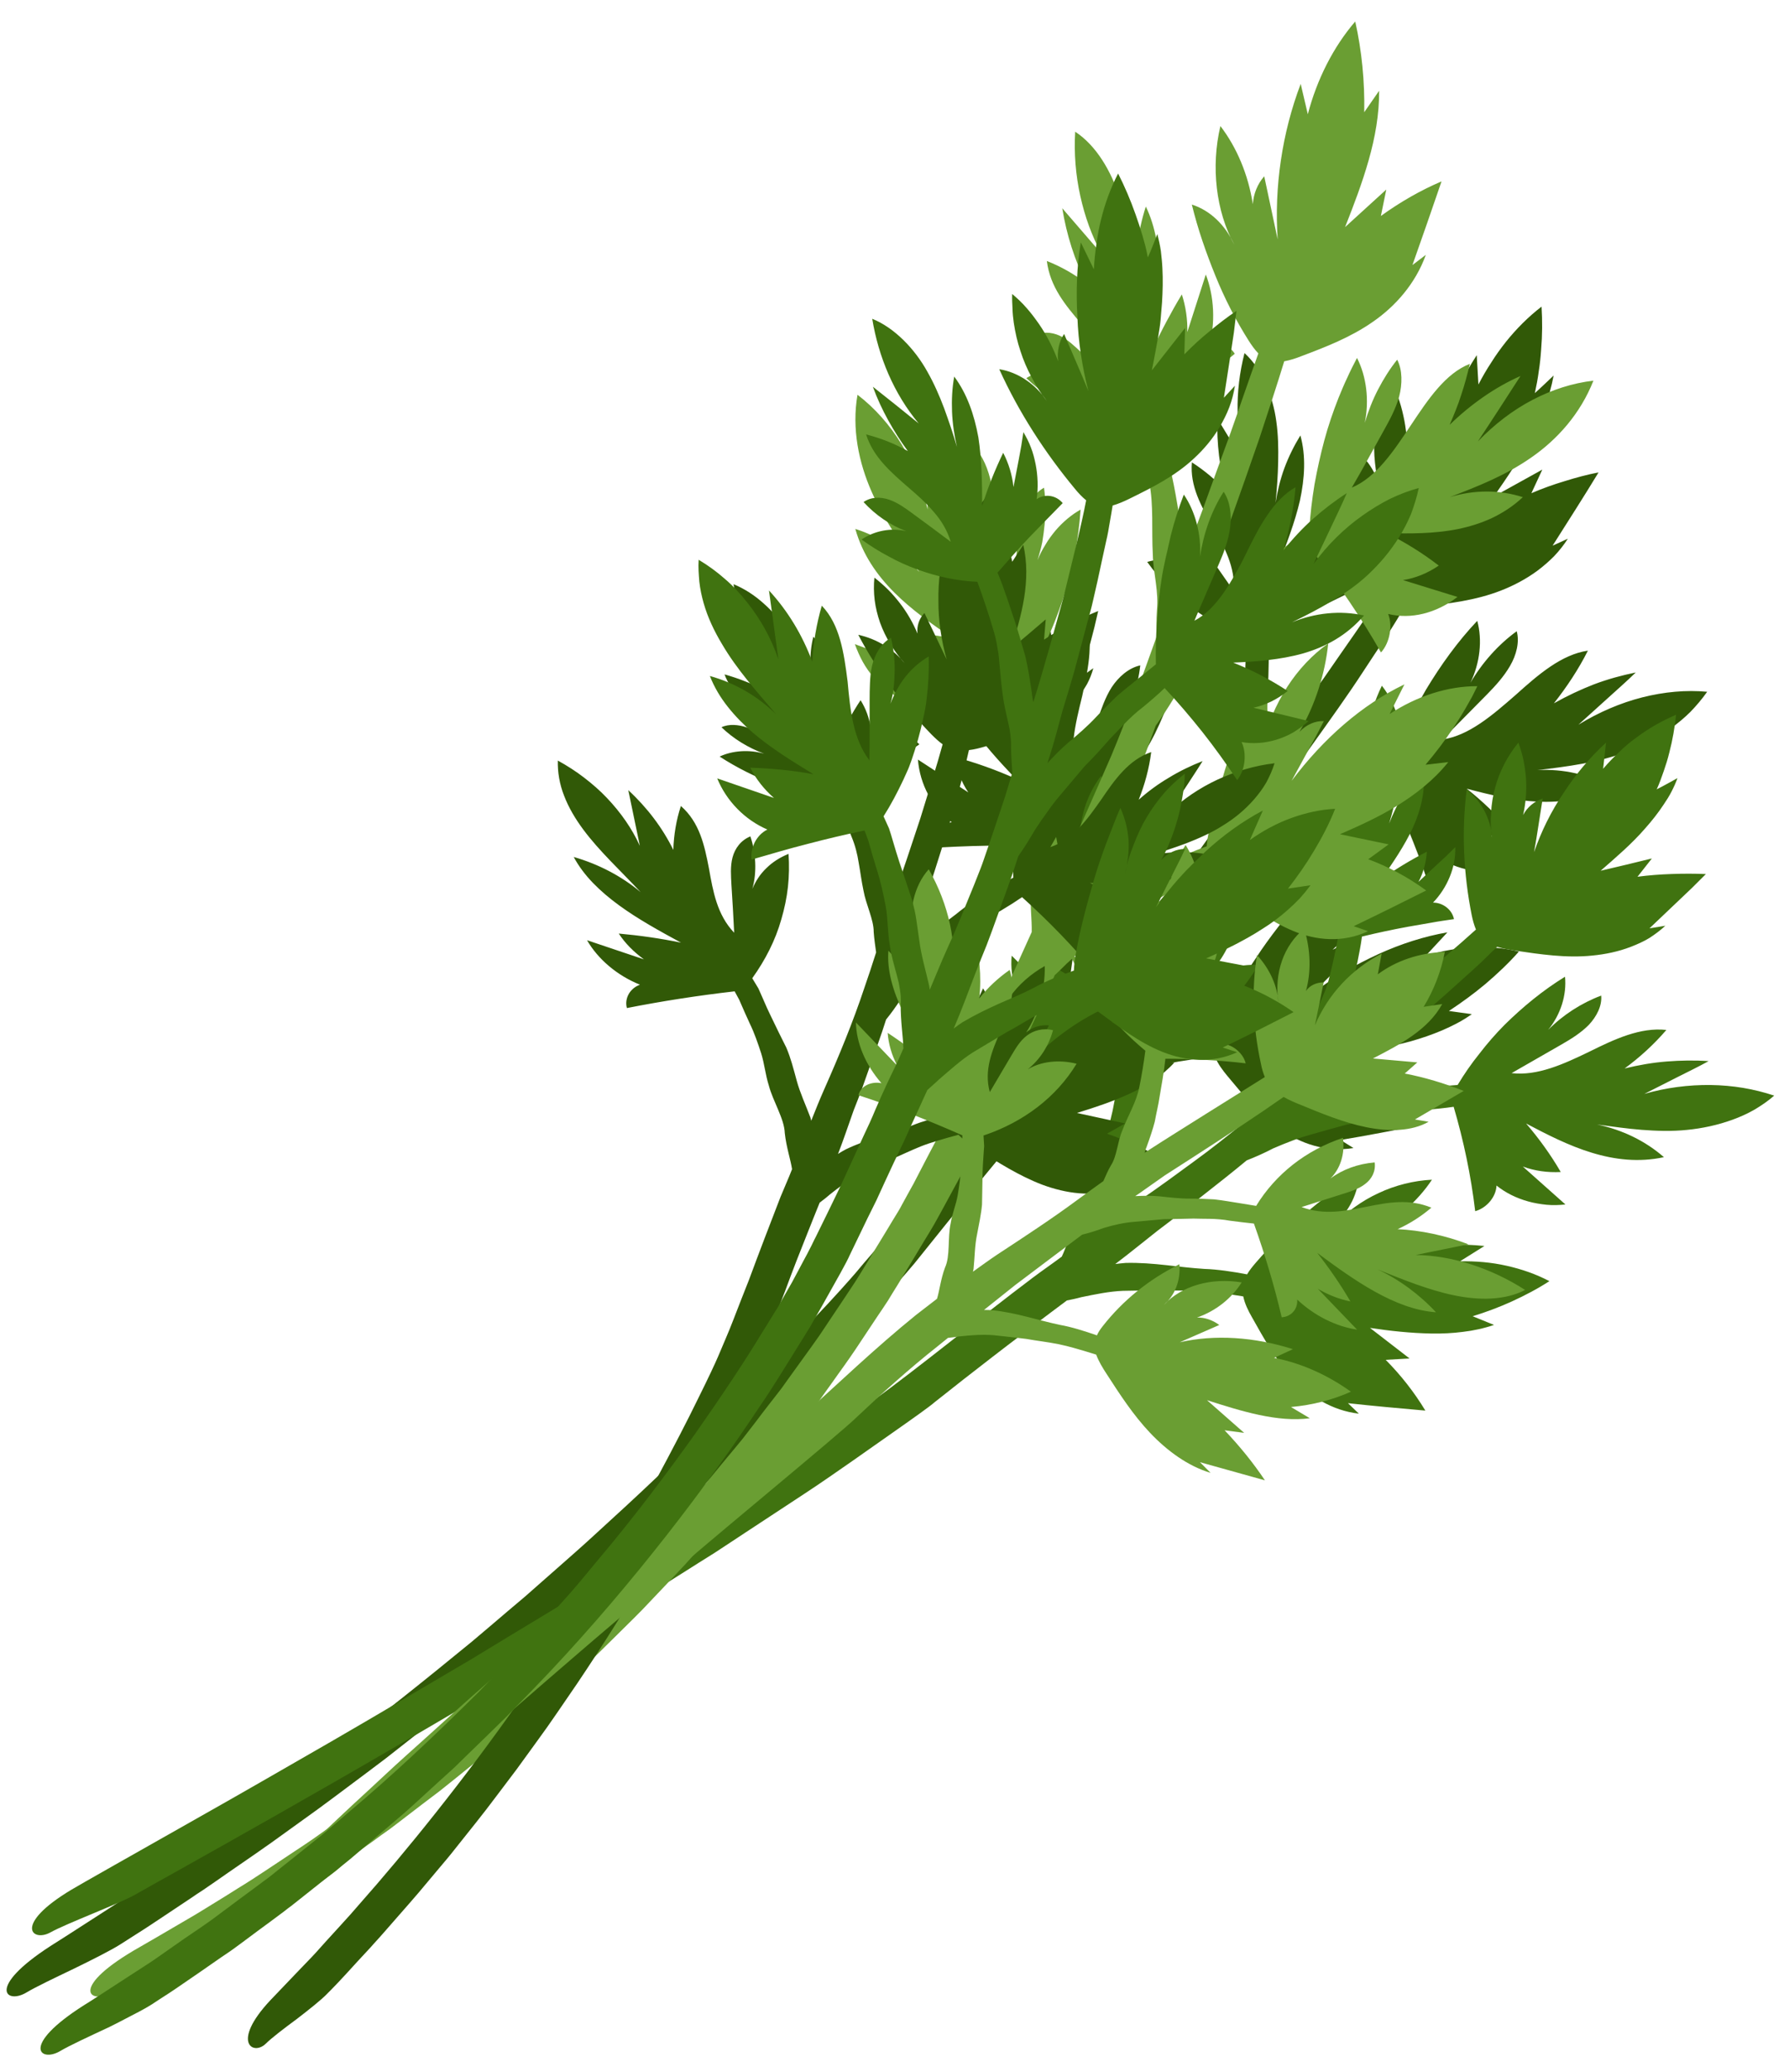
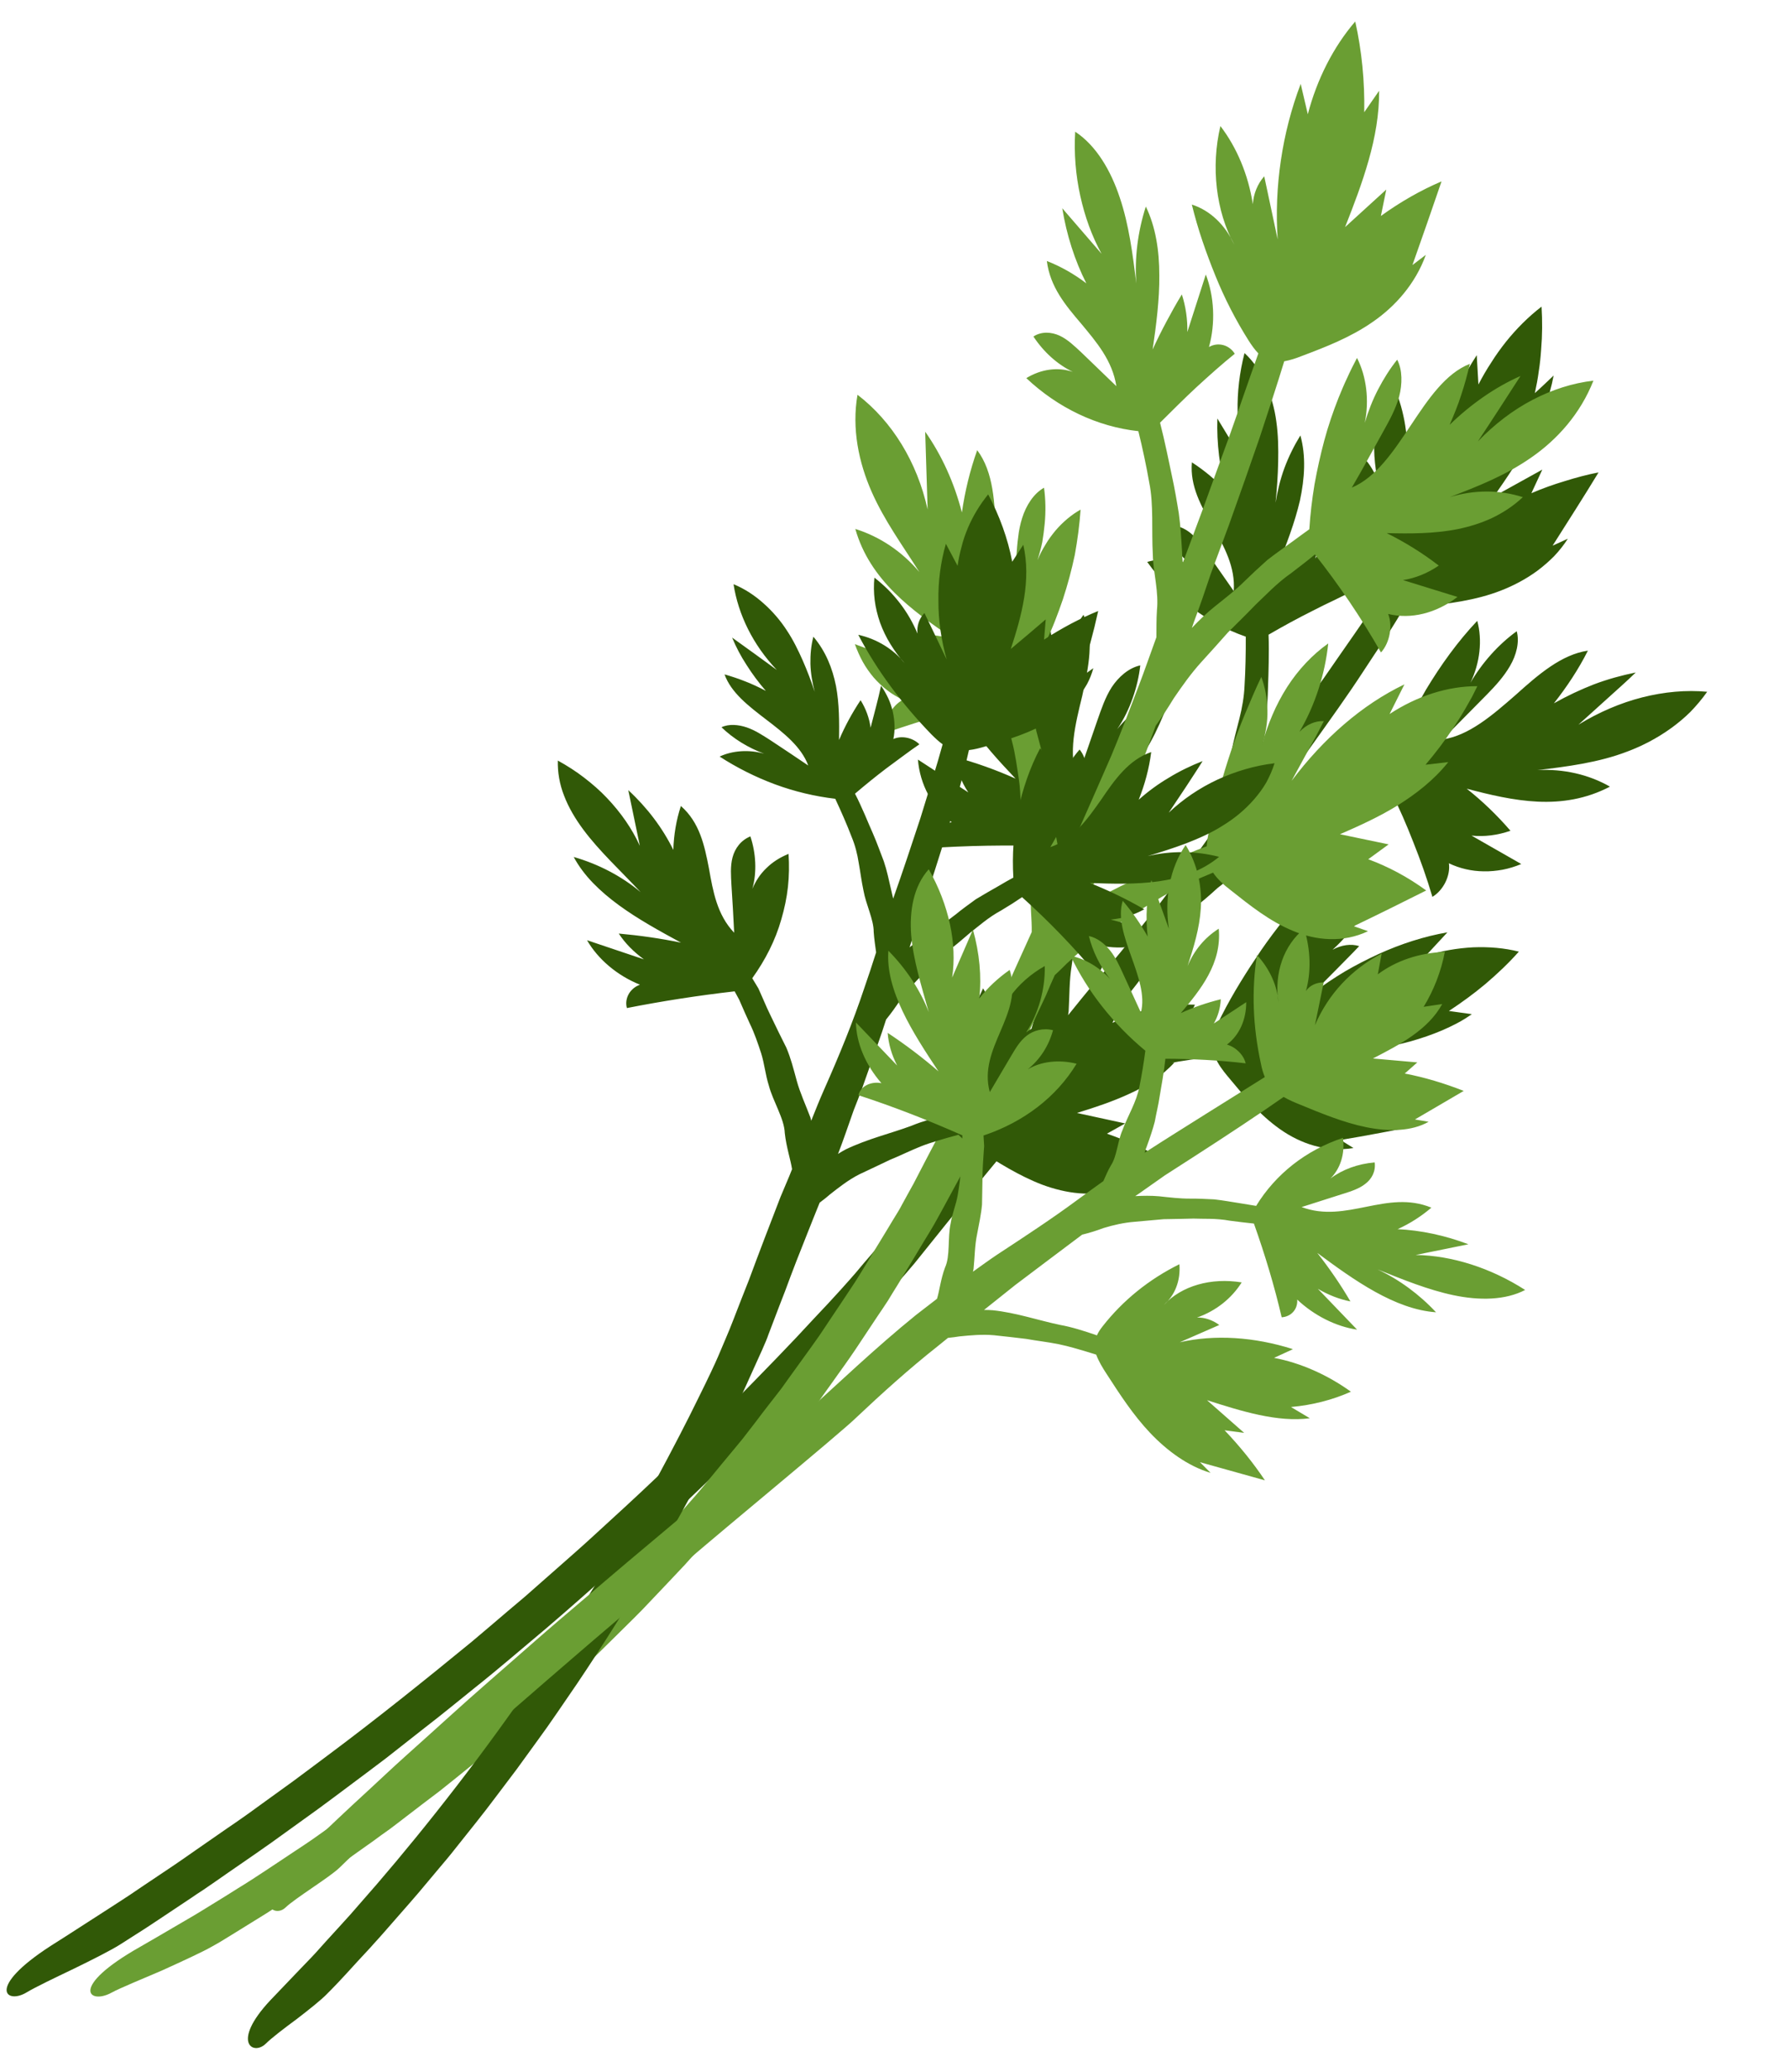
<svg xmlns="http://www.w3.org/2000/svg" width="76" height="88" viewBox="0 0 76 88" fill="none">
  <path fill-rule="evenodd" clip-rule="evenodd" d="M41.225 26.585C41.101 25.962 41.043 25.305 41.085 24.66C41.13 24.006 41.292 23.37 41.562 22.749C41.858 23.096 42.128 23.463 42.362 23.856C42.597 24.249 42.786 24.666 42.933 25.098C43.244 25.966 43.394 26.897 43.386 27.854L44.041 24.862C44.506 25.929 44.758 27.108 44.78 28.328C45.115 27.559 45.527 26.813 46.028 26.114C46.504 27.119 46.245 28.336 45.975 29.559C45.679 30.773 45.369 32.002 45.763 33.057C46.057 32.237 46.337 31.403 46.621 30.589C46.788 30.114 46.952 29.62 47.228 29.189C47.516 28.753 47.946 28.37 48.441 28.262C48.389 28.726 48.279 29.199 48.117 29.656C47.955 30.113 47.739 30.563 47.459 30.974C47.754 30.605 48.1 30.281 48.498 30.029C48.888 29.775 49.325 29.583 49.763 29.476C49.574 30.047 49.332 30.61 49.067 31.157C48.793 31.702 48.467 32.23 48.119 32.742C47.428 33.776 46.565 34.7 45.62 35.523C45.646 35.71 45.664 35.895 45.681 36.079C45.679 36.266 45.677 36.453 45.677 36.632C45.669 36.987 45.672 37.308 45.677 37.563C45.691 38.179 45.707 38.73 45.722 39.28C45.707 39.84 45.609 40.392 45.527 41.015C45.422 41.65 45.437 42.294 45.398 42.959C45.39 43.013 45.383 43.067 45.375 43.121C45.772 42.634 46.163 42.136 46.575 41.663C47.264 40.873 47.911 40.069 48.555 39.274C48.714 39.069 48.877 38.876 49.033 38.681C49.188 38.485 49.346 38.28 49.493 38.082C49.798 37.679 50.103 37.276 50.397 36.879C50.593 36.611 50.801 36.338 51.006 36.044C51.208 35.76 51.422 35.469 51.629 35.167C51.717 34.856 51.799 34.506 51.928 34.123C52.181 33.497 52.137 32.674 52.309 31.947C52.402 31.469 52.535 30.984 52.652 30.522C52.771 30.051 52.85 29.587 52.87 29.133C52.91 28.496 52.927 27.721 52.923 27.042C52.084 26.751 51.298 26.317 50.59 25.785C49.882 25.252 49.266 24.608 48.736 23.868C49.419 23.668 50.156 23.748 50.732 24.099C50.157 23.655 49.697 23.05 49.415 22.36C49.799 22.245 50.204 22.362 50.509 22.59C50.814 22.817 51.044 23.134 51.263 23.456L52.411 25.104C52.486 24.084 52.005 23.218 51.521 22.361C51.029 21.502 50.545 20.645 50.634 19.638C51.166 19.983 51.659 20.392 52.093 20.866C51.948 20.369 51.851 19.869 51.787 19.35C51.724 18.832 51.7 18.307 51.716 17.776C52.146 18.475 52.565 19.18 52.992 19.887C52.465 18.358 52.45 16.633 52.869 14.996C53.256 15.352 53.557 15.804 53.776 16.305C53.995 16.806 54.15 17.363 54.222 17.912C54.301 18.473 54.311 19.04 54.299 19.62C54.287 20.199 54.246 20.779 54.188 21.353C54.27 20.852 54.389 20.353 54.567 19.873C54.746 19.393 54.976 18.929 55.243 18.495C55.486 19.371 55.427 20.312 55.223 21.264C55.004 22.201 54.641 23.15 54.272 24.06C54.805 23.409 55.384 22.791 55.995 22.22C56.05 22.708 56.011 23.222 55.872 23.724L56.858 22.199L57.172 21.677C57.213 21.906 57.24 22.149 57.239 22.394C57.238 22.638 57.211 22.874 57.161 23.122C57.068 23.6 56.898 24.083 56.65 24.513C57.074 24.392 57.512 24.614 57.667 25.02C57.349 25.165 57.028 25.318 56.716 25.475C56.395 25.628 56.074 25.781 55.759 25.946C55.123 26.264 54.499 26.605 53.89 26.959C53.908 27.351 53.902 27.762 53.897 28.137C53.892 28.512 53.879 28.856 53.87 29.126C53.86 29.668 53.818 30.163 53.784 30.66C53.733 31.152 53.637 31.639 53.539 32.192C53.505 32.331 53.488 32.477 53.465 32.61C54.423 31.321 55.359 30.015 56.237 28.805C57.169 27.451 58.038 26.237 58.676 25.252C58.556 25.064 58.47 24.858 58.387 24.644C57.71 22.842 57.305 20.862 57.206 18.866C57.923 19.25 58.452 19.962 58.647 20.812C58.526 20.446 58.451 20.055 58.413 19.667C58.369 19.268 58.364 18.862 58.397 18.458C58.429 18.054 58.501 17.644 58.607 17.245C58.714 16.846 58.863 16.46 59.038 16.082C59.17 16.321 59.285 16.583 59.383 16.839C59.479 17.104 59.555 17.372 59.617 17.655C59.743 18.212 59.794 18.802 59.768 19.395C59.883 18.999 60.14 18.628 60.474 18.403C60.486 19.263 60.508 20.126 60.509 20.991C60.655 19.956 60.923 18.92 61.308 17.931C61.676 16.937 62.155 15.977 62.735 15.086L62.806 16.331C62.974 16.008 63.158 15.689 63.354 15.393C63.544 15.086 63.758 14.795 63.977 14.516C64.424 13.96 64.931 13.451 65.488 13.024C65.525 13.628 65.522 14.238 65.47 14.852C65.448 15.165 65.419 15.466 65.368 15.78C65.328 16.087 65.269 16.397 65.203 16.697C65.477 16.453 65.733 16.204 66.001 15.95C65.655 17.835 64.564 19.516 63.46 21.088L65.52 19.947L65.056 20.949C65.523 20.747 66 20.577 66.477 20.435C66.957 20.284 67.429 20.159 67.91 20.065L67.43 20.846L66.942 21.624L65.957 23.178L66.604 22.882C66.436 23.149 66.236 23.397 66.024 23.622C65.804 23.845 65.572 24.045 65.326 24.231C64.835 24.595 64.296 24.877 63.76 25.085C62.678 25.508 61.547 25.634 60.443 25.767C60.188 25.8 59.918 25.82 59.66 25.804C59.412 26.206 59.15 26.651 58.846 27.111C58.545 27.562 58.224 28.044 57.898 28.544C57.247 29.544 56.499 30.58 55.76 31.618C55.555 31.911 55.342 32.202 55.131 32.484C54.918 32.774 54.707 33.056 54.497 33.338C54.099 33.919 53.706 34.482 53.315 35.009C53.265 35.078 53.215 35.147 53.163 35.225C53.551 35.008 53.936 34.799 54.333 34.641C54.849 34.436 55.356 34.228 55.831 33.973C56.194 33.776 56.605 33.575 57.015 33.375C57.447 33.2 57.878 33.053 58.264 32.901C58.563 32.788 58.828 32.692 59.071 32.608C59.259 32.037 59.484 31.468 59.741 30.918C59.99 30.366 60.275 29.816 60.58 29.291C61.209 28.246 61.926 27.248 62.756 26.37C62.98 27.183 62.873 28.156 62.468 28.998C62.972 28.14 63.654 27.375 64.433 26.811C64.561 27.274 64.415 27.83 64.15 28.283C63.883 28.745 63.527 29.132 63.167 29.499L61.28 31.41C62.404 31.244 63.399 30.381 64.383 29.522C65.352 28.65 66.333 27.801 67.457 27.636C67.057 28.432 66.559 29.179 66.013 29.873C66.572 29.559 67.146 29.288 67.724 29.064C68.311 28.843 68.907 28.682 69.489 28.564C69.096 28.948 68.682 29.308 68.275 29.679L67.054 30.782C67.916 30.253 68.84 29.856 69.769 29.62C70.699 29.385 71.629 29.3 72.524 29.383C72.306 29.691 72.067 29.973 71.816 30.233C71.557 30.491 71.277 30.723 70.986 30.933C70.403 31.352 69.773 31.681 69.144 31.917C68.513 32.161 67.871 32.318 67.232 32.437C66.592 32.556 65.947 32.636 65.312 32.71C66.412 32.651 67.484 32.892 68.394 33.412C67.381 33.942 66.345 34.097 65.325 34.05C64.297 34.001 63.273 33.755 62.309 33.5C62.98 34.03 63.601 34.629 64.167 35.286C63.617 35.48 63.05 35.547 62.513 35.492L64.627 36.7C64.367 36.807 64.097 36.891 63.836 36.941C63.567 36.989 63.295 37.016 63.034 37.01C62.509 37.005 62.001 36.884 61.552 36.668C61.626 37.18 61.326 37.81 60.851 38.094C60.618 37.306 60.349 36.545 60.048 35.792C59.757 35.042 59.44 34.313 59.08 33.599C58.728 33.761 58.32 33.925 57.903 34.085C57.209 34.319 56.56 34.709 56.113 34.935C55.851 35.079 55.61 35.22 55.371 35.352C55.132 35.484 54.896 35.608 54.657 35.74C54.202 36.02 53.747 36.301 53.234 36.62C52.978 36.775 52.723 36.959 52.468 37.142C52.222 37.328 51.973 37.523 51.724 37.718C51.38 38.033 51.045 38.323 50.686 38.596C50.135 39.364 49.578 40.093 49.046 40.801C48.774 41.158 48.514 41.509 48.245 41.857C47.976 42.206 47.701 42.543 47.434 42.882C46.919 43.567 46.403 44.252 45.859 44.938C46.009 44.881 46.152 44.813 46.31 44.759C46.903 44.578 47.486 44.46 48.063 44.358C48.638 44.266 49.201 44.179 49.735 44.064C50.309 43.915 50.98 43.843 51.621 43.78C51.69 43.557 51.794 43.345 51.896 43.142C52.386 42.176 52.966 41.258 53.577 40.358C53.887 39.91 54.211 39.475 54.55 39.054C54.719 38.844 54.897 38.636 55.066 38.426C55.244 38.218 55.422 38.011 55.597 37.812C55.659 38.245 55.625 38.714 55.511 39.167C55.397 39.621 55.192 40.065 54.924 40.47C55.136 40.094 55.391 39.732 55.663 39.403C55.938 39.066 56.242 38.757 56.566 38.473C57.211 37.913 57.959 37.48 58.72 37.21C58.507 37.802 58.199 38.364 57.845 38.892C57.491 39.421 57.083 39.914 56.611 40.34C56.985 40.137 57.39 40.076 57.741 40.186C57.429 40.521 57.092 40.848 56.771 41.18L55.795 42.163C56.227 41.837 56.678 41.536 57.142 41.258C57.602 40.989 58.083 40.745 58.556 40.526C59.511 40.091 60.504 39.772 61.489 39.601L60.564 40.6C61.233 40.386 61.918 40.272 62.587 40.237C63.254 40.211 63.905 40.264 64.524 40.42C64.087 40.914 63.607 41.365 63.107 41.792C62.609 42.209 62.085 42.591 61.552 42.941L62.526 43.077C62.321 43.219 62.122 43.345 61.908 43.457C61.694 43.569 61.483 43.672 61.266 43.764C60.832 43.948 60.389 44.1 59.946 44.225C59.503 44.349 59.05 44.443 58.612 44.522C58.391 44.566 58.164 44.598 57.947 44.633C57.72 44.666 57.493 44.698 57.278 44.725L59.214 45.632L58.21 45.985C58.991 46.493 59.694 47.099 60.312 47.801L58.632 48.121C58.071 48.227 57.514 48.326 56.948 48.421L57.499 48.763C56.33 48.952 55.245 48.574 54.382 47.965C53.511 47.354 52.829 46.529 52.153 45.715C51.941 45.46 51.734 45.189 51.615 44.879C50.893 44.963 50.188 45.052 49.701 45.163C49.102 45.305 48.58 45.47 48.049 45.605C47.518 45.768 46.99 45.922 46.397 46.103C45.799 46.301 45.214 46.607 44.64 46.907C44.444 47.024 44.244 47.122 44.042 47.228C43.856 47.461 43.675 47.677 43.478 47.916C43.111 48.366 42.742 48.824 42.376 49.273C42 49.72 41.631 50.178 41.27 50.639L40.724 51.333L40.171 52.016L39.061 53.398C38.884 53.634 38.308 54.301 37.426 55.285C37.206 55.536 36.973 55.801 36.714 56.087C36.455 56.373 36.174 56.67 35.879 56.982C35.285 57.614 34.651 58.319 33.923 59.05C31.076 62.014 27.251 65.697 23.215 69.154C22.194 70.01 21.188 70.88 20.161 71.696C19.655 72.111 19.143 72.515 18.639 72.922C18.13 73.317 17.629 73.715 17.131 74.105C16.882 74.299 16.633 74.494 16.395 74.683C16.148 74.869 15.902 75.055 15.655 75.241C15.165 75.605 14.686 75.963 14.219 76.315C13.751 76.667 13.289 77.002 12.84 77.322C12.392 77.642 11.955 77.957 11.529 78.266C10.683 78.866 9.872 79.411 9.16 79.912C8.981 80.035 8.801 80.157 8.633 80.274C8.456 80.388 8.291 80.496 8.134 80.607C7.811 80.826 7.506 81.021 7.231 81.208C6.673 81.579 6.207 81.894 5.845 82.119C5.48 82.353 5.233 82.51 5.104 82.592C4.717 82.838 3.924 83.238 3.125 83.627C2.317 84.014 1.52 84.394 1.127 84.629C0.279 85.144 -0.622 84.448 2.15 82.654C2.349 82.529 3.054 82.082 4.14 81.378C4.412 81.2 4.704 81.018 5.023 80.808C5.341 80.606 5.674 80.382 6.022 80.143C6.378 79.906 6.748 79.655 7.141 79.393C7.332 79.264 7.534 79.13 7.738 78.987C7.943 78.845 8.148 78.702 8.352 78.559C8.773 78.267 9.204 77.97 9.65 77.658C9.877 77.504 10.104 77.349 10.334 77.186C10.564 77.023 10.794 76.86 11.026 76.688C11.489 76.353 11.973 76.007 12.461 75.651C12.948 75.296 13.433 74.921 13.934 74.552C15.934 73.062 17.993 71.412 20.043 69.731C20.544 69.305 21.053 68.881 21.556 68.446C21.81 68.234 22.056 68.02 22.311 67.808C22.556 67.594 22.802 67.379 23.051 67.156C23.543 66.727 24.026 66.295 24.507 65.872C24.987 65.449 25.453 65.012 25.914 64.592C27.768 62.906 29.461 61.254 30.936 59.788C32.397 58.308 33.645 57.025 34.561 56.024C35.5 55.039 36.114 54.338 36.351 54.064C36.579 53.787 36.815 53.513 37.065 53.225C37.304 52.942 37.557 52.645 37.793 52.343C38.284 51.735 38.79 51.113 39.306 50.484C40.319 49.203 41.382 47.88 42.406 46.593C42.77 46.152 43.146 45.734 43.492 45.287C43.617 44.8 43.676 44.16 43.893 43.438C44.169 42.706 43.999 41.778 44.143 40.929C44.206 40.366 44.389 39.812 44.454 39.278C44.512 38.731 44.559 38.191 44.55 37.68C44.54 37.292 44.554 36.854 44.563 36.406C44.555 36.252 44.546 36.099 44.529 35.944C42.808 35.884 41.077 35.915 39.347 36.032C39.432 35.522 39.886 35.034 40.429 34.922C39.6 34.296 39.08 33.315 38.995 32.263L41.135 33.657C40.841 33.217 40.638 32.693 40.546 32.147C41.439 32.389 42.31 32.699 43.143 33.073C42.437 32.325 41.713 31.544 41.161 30.694C40.881 30.267 40.654 29.82 40.475 29.34C40.304 28.864 40.188 28.366 40.172 27.844C41.125 28.406 41.9 29.204 42.415 30.174C41.99 28.978 41.469 27.818 41.225 26.585Z" fill="#315907" />
-   <path fill-rule="evenodd" clip-rule="evenodd" d="M45.852 36.226C45.827 35.645 45.879 35.059 46.025 34.503C46.171 33.946 46.417 33.431 46.772 32.959C47.003 33.332 47.197 33.732 47.352 34.138C47.507 34.544 47.623 34.956 47.698 35.375C47.85 36.212 47.854 37.07 47.685 37.91L48.781 35.46C49.053 36.514 49.104 37.612 48.934 38.696C49.374 38.101 49.884 37.555 50.466 37.079C50.762 38.084 50.318 39.083 49.862 40.088C49.383 41.076 48.896 42.089 49.091 43.119C49.502 42.467 49.904 41.813 50.307 41.158C50.547 40.782 50.773 40.392 51.114 40.085C51.454 39.778 51.921 39.548 52.41 39.579C52.287 39.973 52.109 40.359 51.874 40.718C51.64 41.077 51.373 41.417 51.038 41.707C51.377 41.465 51.76 41.265 52.175 41.141C52.59 41.017 53.029 40.967 53.466 40.982C53.193 41.432 52.877 41.869 52.53 42.287C52.183 42.705 51.792 43.081 51.376 43.449C50.555 44.18 49.586 44.779 48.559 45.266C48.554 45.434 48.537 45.607 48.532 45.775C48.498 45.943 48.466 46.102 48.435 46.262C48.376 46.572 48.313 46.863 48.28 47.088C48.191 47.643 48.12 48.139 48.044 48.622C47.936 49.115 47.76 49.587 47.574 50.121C47.377 50.661 47.279 51.242 47.137 51.818C47.123 51.861 47.099 51.91 47.085 51.953C47.539 51.615 47.993 51.278 48.45 50.96C49.226 50.432 49.971 49.885 50.717 49.337C51.459 48.799 52.161 48.238 52.855 47.675C53.084 47.483 53.322 47.295 53.572 47.1C53.812 46.903 54.055 46.697 54.31 46.485C54.447 46.227 54.584 45.94 54.765 45.63C55.106 45.145 55.206 44.405 55.487 43.806C55.659 43.409 55.865 43.022 56.051 42.638C56.237 42.254 56.397 41.862 56.484 41.466C56.627 40.919 56.765 40.237 56.877 39.642C56.121 39.17 55.447 38.592 54.861 37.939C54.276 37.285 53.786 36.567 53.409 35.791C54.087 35.787 54.776 36.05 55.273 36.506C54.791 35.97 54.456 35.329 54.293 34.648C54.679 34.646 55.047 34.855 55.301 35.123C55.562 35.402 55.73 35.737 55.889 36.069L56.721 37.797C56.958 36.921 56.638 36.05 56.301 35.173C55.965 34.297 55.634 33.431 55.874 32.575C56.33 33.01 56.734 33.493 57.078 34.015C57.016 33.554 57.002 33.088 57.024 32.625C57.039 32.159 57.098 31.698 57.195 31.24C57.498 31.955 57.8 32.671 58.092 33.392C57.826 31.927 58.069 30.432 58.704 29.126C59.02 29.526 59.242 29.99 59.387 30.487C59.526 30.973 59.59 31.491 59.574 31.994C59.557 32.497 59.484 33.001 59.385 33.496C59.286 33.992 59.156 34.497 59.014 34.979C59.172 34.568 59.366 34.158 59.606 33.782C59.846 33.406 60.135 33.054 60.467 32.744C60.567 33.566 60.369 34.378 60.023 35.154C59.67 35.918 59.167 36.654 58.674 37.356C59.282 36.916 59.931 36.527 60.615 36.176C60.589 36.62 60.469 37.062 60.26 37.458L61.045 36.725L61.441 36.36L61.823 35.981C61.83 36.2 61.811 36.41 61.772 36.624C61.734 36.837 61.669 37.043 61.588 37.243C61.425 37.644 61.184 38.02 60.878 38.338C61.301 38.338 61.687 38.638 61.768 39.04C61.442 39.088 61.108 39.134 60.789 39.194C60.46 39.251 60.132 39.308 59.804 39.365C59.145 39.487 58.5 39.624 57.858 39.781C57.814 40.133 57.741 40.487 57.676 40.814C57.602 41.139 57.542 41.45 57.49 41.678C57.388 42.154 57.273 42.579 57.159 43.004C57.028 43.423 56.862 43.832 56.669 44.299C56.614 44.413 56.576 44.533 56.522 44.648C57.647 43.758 58.754 42.836 59.789 41.994C60.904 41.045 61.925 40.189 62.701 39.483C62.621 39.288 62.564 39.082 62.523 38.881C62.17 37.125 62.086 35.292 62.309 33.528C62.94 34.036 63.334 34.79 63.386 35.587C63.328 35.23 63.316 34.878 63.344 34.52C63.363 34.159 63.419 33.801 63.517 33.455C63.608 33.107 63.741 32.773 63.908 32.449C64.075 32.125 64.271 31.829 64.502 31.544C64.594 31.789 64.667 32.038 64.72 32.29C64.772 32.541 64.805 32.796 64.827 33.057C64.862 33.576 64.821 34.099 64.705 34.617C64.872 34.294 65.18 34.033 65.535 33.918C65.413 34.67 65.305 35.436 65.171 36.193C65.473 35.319 65.889 34.471 66.414 33.695C66.925 32.905 67.528 32.182 68.226 31.545L68.104 32.654C68.313 32.409 68.536 32.178 68.776 31.952C69.007 31.723 69.25 31.517 69.517 31.328C70.035 30.936 70.605 30.616 71.202 30.361C71.147 30.898 71.054 31.434 70.916 31.964C70.85 32.235 70.77 32.492 70.678 32.755C70.586 33.018 70.495 33.28 70.38 33.527C70.681 33.376 70.967 33.212 71.262 33.051C71.189 33.254 71.102 33.443 71.006 33.629C70.91 33.815 70.797 33.996 70.675 34.174C70.443 34.525 70.177 34.864 69.888 35.188C69.326 35.839 68.647 36.417 67.998 36.985C68.719 36.816 69.44 36.646 70.175 36.463L69.564 37.24C70.046 37.175 70.536 37.14 71.021 37.123C71.506 37.106 71.986 37.105 72.469 37.125L71.881 37.712L70.073 39.431L70.746 39.322C70.534 39.519 70.302 39.691 70.066 39.843C69.822 39.992 69.56 40.107 69.292 40.212C68.756 40.42 68.194 40.535 67.641 40.588C66.533 40.702 65.429 40.534 64.35 40.375C64.099 40.334 63.84 40.291 63.6 40.216C63.293 40.505 62.973 40.837 62.607 41.165C62.241 41.492 61.861 41.834 61.468 42.19C61.272 42.364 61.065 42.544 60.858 42.724C60.652 42.903 60.436 43.081 60.227 43.269C59.793 43.632 59.36 43.994 58.924 44.365C58.681 44.572 58.429 44.775 58.18 44.969C57.931 45.164 57.679 45.367 57.438 45.565C56.963 45.971 56.499 46.371 56.043 46.745C55.982 46.792 55.926 46.85 55.864 46.896C56.271 46.798 56.673 46.717 57.072 46.673C57.596 46.621 58.112 46.566 58.604 46.466C58.977 46.386 59.405 46.313 59.832 46.24C60.269 46.198 60.7 46.173 61.105 46.14C61.411 46.123 61.681 46.104 61.922 46.085C62.197 45.626 62.507 45.178 62.846 44.757C63.178 44.325 63.531 43.919 63.916 43.531C64.691 42.768 65.542 42.065 66.485 41.486C66.561 42.262 66.301 43.093 65.768 43.745C66.401 43.106 67.178 42.606 68.021 42.287C68.063 42.723 67.827 43.176 67.501 43.526C67.17 43.864 66.76 44.121 66.347 44.358L64.215 45.581C65.312 45.709 66.422 45.2 67.508 44.675C68.588 44.139 69.68 43.625 70.79 43.747C70.27 44.355 69.664 44.908 69.017 45.383C69.607 45.239 70.204 45.134 70.803 45.087C71.401 45.039 72.005 45.031 72.585 45.071C72.141 45.318 71.677 45.539 71.218 45.772L69.854 46.464C70.775 46.197 71.735 46.075 72.671 46.086C73.14 46.092 73.606 46.134 74.053 46.208C74.5 46.283 74.945 46.394 75.371 46.536C75.111 46.766 74.825 46.958 74.536 47.131C74.238 47.301 73.931 47.44 73.612 47.556C72.975 47.789 72.31 47.929 71.67 47.992C71.018 48.06 70.376 48.038 69.743 47.99C69.1 47.939 68.48 47.848 67.848 47.763C68.916 47.985 69.904 48.464 70.686 49.151C69.617 49.38 68.602 49.26 67.623 48.962C66.644 48.665 65.712 48.185 64.832 47.721C65.383 48.364 65.876 49.045 66.303 49.781C65.739 49.811 65.19 49.733 64.692 49.549L66.502 51.16C66.23 51.188 65.963 51.198 65.698 51.172C65.434 51.145 65.175 51.102 64.924 51.032C64.422 50.894 63.958 50.664 63.575 50.356C63.557 50.83 63.163 51.309 62.669 51.445C62.488 49.921 62.177 48.451 61.754 47.011C61.389 47.066 60.972 47.105 60.555 47.143C59.852 47.167 59.174 47.35 58.704 47.438C58.43 47.503 58.176 47.564 57.924 47.617C57.672 47.67 57.429 47.725 57.189 47.772C56.706 47.903 56.231 48.037 55.695 48.188C55.426 48.264 55.155 48.349 54.888 48.453C54.62 48.557 54.352 48.661 54.09 48.777C53.719 48.971 53.347 49.136 52.961 49.288C52.312 49.828 51.666 50.331 51.042 50.822C50.728 51.072 50.418 51.313 50.115 51.557C49.805 51.798 49.497 52.031 49.189 52.264C48.59 52.734 47.994 53.225 47.378 53.69C47.525 53.67 47.681 53.654 47.826 53.642C48.413 53.629 48.981 53.675 49.536 53.736C50.091 53.797 50.634 53.864 51.16 53.897C51.728 53.915 52.374 54.014 52.978 54.128C53.08 53.953 53.216 53.788 53.349 53.633C53.972 52.906 54.672 52.232 55.402 51.586C56.137 50.951 56.929 50.371 57.746 49.837C57.725 50.235 57.624 50.646 57.441 51.021C57.257 51.396 56.991 51.736 56.673 52.031C56.94 51.748 57.236 51.493 57.55 51.271C57.867 51.041 58.201 50.845 58.564 50.677C59.271 50.343 60.056 50.147 60.831 50.108C60.524 50.576 60.137 51 59.718 51.377C59.291 51.751 58.817 52.092 58.305 52.345C58.69 52.258 59.096 52.311 59.406 52.492C58.688 52.926 57.948 53.334 57.226 53.747C57.688 53.563 58.168 53.412 58.649 53.29C59.129 53.167 59.63 53.07 60.114 52.996C61.09 52.851 62.086 52.824 63.062 52.923L62.021 53.575C62.693 53.56 63.361 53.618 64.003 53.763C64.644 53.907 65.255 54.118 65.82 54.417C65.312 54.747 64.783 55.023 64.234 55.275C63.685 55.526 63.121 55.735 62.56 55.907L63.469 56.276C63.037 56.423 62.593 56.519 62.154 56.57C61.713 56.629 61.264 56.648 60.824 56.642C59.936 56.627 59.062 56.532 58.2 56.403L59.881 57.701L58.866 57.759C59.517 58.415 60.081 59.137 60.552 59.915L58.905 59.766C58.357 59.716 57.819 59.66 57.264 59.6L57.727 60.045C56.592 59.916 55.635 59.306 54.917 58.535C54.197 57.773 53.695 56.854 53.187 55.952C53.029 55.677 52.879 55.376 52.816 55.065C52.127 54.952 51.441 54.86 50.97 54.834C50.387 54.802 49.862 54.826 49.343 54.804C48.823 54.811 48.295 54.815 47.708 54.828C47.118 54.85 46.513 54.98 45.93 55.099C45.724 55.157 45.523 55.197 45.322 55.238C45.112 55.398 44.905 55.549 44.684 55.715C44.267 56.026 43.858 56.34 43.438 56.66C43.02 56.971 42.609 57.294 42.189 57.614L40.946 58.579L39.709 59.555C39.514 59.729 38.872 60.186 37.908 60.862C37.426 61.2 36.859 61.597 36.232 62.04C35.595 62.48 34.906 62.969 34.137 63.471C33.368 63.974 32.549 64.516 31.685 65.083C31.256 65.372 30.81 65.655 30.359 65.956C29.901 66.245 29.435 66.532 28.964 66.835C28.015 67.432 27.044 68.04 26.059 68.662C25.565 68.978 25.059 69.271 24.557 69.584C24.057 69.888 23.546 70.198 23.038 70.5C14.94 75.393 6.646 79.952 5.738 80.477C5.042 80.87 2.848 81.688 2.143 82.078C1.378 82.506 0.527 81.77 3.029 80.268C3.389 80.051 5.606 78.799 8.761 77.013C10.338 76.124 12.141 75.081 14.068 73.973C14.551 73.692 15.034 73.41 15.529 73.123C16.023 72.836 16.52 72.54 17.017 72.244C18.02 71.656 19.037 71.052 20.051 70.458C21.061 69.843 22.072 69.229 23.069 68.629C23.569 68.325 24.066 68.029 24.555 67.73C25.043 67.432 25.526 67.122 25.994 66.827C26.943 66.231 27.866 65.655 28.748 65.094C28.969 64.956 29.183 64.816 29.404 64.679C29.617 64.538 29.831 64.398 30.033 64.264C30.448 63.99 30.849 63.73 31.239 63.476C32.019 62.968 32.743 62.489 33.396 62.054C33.562 61.946 33.716 61.844 33.873 61.733C34.027 61.631 34.173 61.526 34.319 61.422C34.607 61.22 34.873 61.031 35.123 60.865C36.121 60.171 36.808 59.69 37.071 59.509C39.131 58.01 41.525 56.042 43.877 54.268C44.283 53.962 44.701 53.679 45.107 53.374C45.298 52.973 45.456 52.411 45.783 51.817C46.164 51.231 46.154 50.363 46.419 49.637C46.569 49.157 46.833 48.704 46.978 48.242C47.126 47.77 47.253 47.303 47.33 46.847C47.392 46.5 47.467 46.109 47.554 45.713C47.571 45.568 47.586 45.431 47.6 45.295C45.979 44.797 44.35 44.38 42.7 44.033C42.863 43.604 43.377 43.285 43.9 43.327C43.221 42.55 42.885 41.551 42.979 40.593L44.771 42.377C44.561 41.907 44.458 41.395 44.466 40.89C45.266 41.338 46.041 41.835 46.764 42.381C46.218 41.542 45.665 40.663 45.28 39.762C45.084 39.306 44.943 38.857 44.852 38.396C44.761 37.935 44.739 37.467 44.801 36.997C45.604 37.738 46.213 38.644 46.544 39.631C46.191 38.533 45.884 37.384 45.852 36.226Z" fill="#407310" />
  <path fill-rule="evenodd" clip-rule="evenodd" d="M37.029 20.887C36.484 19.654 36.176 18.203 36.429 16.768C37.9 17.896 38.965 19.631 39.407 21.642L39.304 18.336C40.007 19.337 40.536 20.5 40.863 21.768C40.991 20.878 41.205 19.985 41.513 19.122C42.211 20.046 42.269 21.391 42.302 22.727C42.326 24.061 42.334 25.418 42.974 26.408L43.179 23.623C43.196 23.355 43.217 23.08 43.255 22.809C43.284 22.536 43.339 22.271 43.422 22.006C43.588 21.475 43.908 20.964 44.352 20.717C44.421 21.218 44.43 21.729 44.38 22.25C44.356 22.506 44.321 22.767 44.278 23.026C44.226 23.283 44.156 23.534 44.076 23.791C44.165 23.565 44.281 23.347 44.413 23.135C44.537 22.919 44.681 22.73 44.834 22.542C45.145 22.179 45.506 21.869 45.905 21.646C45.862 22.291 45.775 22.931 45.659 23.572C45.525 24.207 45.355 24.841 45.151 25.463C44.938 26.083 44.708 26.698 44.42 27.285C44.133 27.872 43.805 28.437 43.455 28.985C43.518 29.175 43.592 29.358 43.658 29.538C43.701 29.73 43.753 29.925 43.799 30.109C43.891 30.476 43.965 30.81 44.032 31.076C44.203 31.703 44.346 32.265 44.498 32.83C44.619 33.404 44.667 34.002 44.748 34.676C44.8 35.351 44.968 36.015 45.082 36.7C45.083 36.757 45.093 36.816 45.094 36.873C45.358 36.269 45.623 35.665 45.902 35.075C46.346 34.077 46.779 33.084 47.21 32.099C47.624 31.11 48 30.118 48.371 29.143C48.623 28.488 48.863 27.783 49.126 27.066C49.131 26.719 49.121 26.331 49.15 25.907C49.186 25.552 49.157 25.166 49.104 24.764C49.051 24.362 48.981 23.954 48.974 23.557C48.915 22.514 49.015 21.444 48.822 20.5C48.705 19.823 48.534 19.017 48.359 18.314C46.613 18.124 44.944 17.328 43.6 16.061C44.218 15.681 44.937 15.577 45.574 15.795C44.921 15.478 44.341 14.958 43.901 14.293C44.243 14.071 44.658 14.098 45.004 14.253C45.35 14.409 45.645 14.698 45.937 14.969L47.425 16.403C47.257 15.316 46.582 14.531 45.926 13.742C45.259 12.96 44.609 12.182 44.472 11.086C45.067 11.319 45.626 11.636 46.15 12.035C45.656 11.062 45.31 9.975 45.127 8.846L46.797 10.78C46.384 10.03 46.087 9.203 45.893 8.324C45.698 7.445 45.621 6.518 45.676 5.594C46.572 6.185 47.19 7.244 47.572 8.398C47.962 9.555 48.118 10.799 48.274 12.042C48.191 10.953 48.339 9.824 48.677 8.773C49.099 9.648 49.248 10.645 49.249 11.689C49.256 12.209 49.22 12.743 49.168 13.272C49.115 13.801 49.042 14.333 48.966 14.845C49.149 14.442 49.349 14.043 49.555 13.657C49.761 13.27 49.975 12.885 50.207 12.506C50.369 13.009 50.453 13.552 50.44 14.103L51.225 11.659C51.582 12.589 51.642 13.718 51.36 14.739C51.739 14.52 52.218 14.642 52.455 15.026C51.901 15.473 51.365 15.954 50.837 16.438C50.307 16.93 49.8 17.439 49.281 17.954C49.489 18.762 49.664 19.644 49.782 20.198C49.905 20.764 49.995 21.29 50.078 21.805C50.15 22.326 50.182 22.854 50.218 23.458C50.218 23.608 50.235 23.764 50.246 23.909C50.541 23.117 50.837 22.325 51.126 21.551C51.407 20.774 51.686 20.005 51.953 19.27C52.099 18.865 52.251 18.47 52.38 18.087C52.518 17.707 52.645 17.333 52.769 16.968C53.023 16.248 53.246 15.594 53.457 15.011C53.301 14.849 53.164 14.655 53.038 14.456C52.498 13.6 52.024 12.681 51.632 11.711C51.435 11.227 51.251 10.736 51.08 10.231C50.909 9.726 50.76 9.209 50.631 8.689C51.402 8.931 52.061 9.56 52.437 10.402C51.653 8.972 51.437 7.079 51.845 5.354C52.546 6.27 53.03 7.428 53.223 8.673C53.249 8.23 53.431 7.798 53.707 7.489L54.278 10.17C54.127 7.95 54.465 5.639 55.256 3.564L55.558 4.853C55.945 3.375 56.641 1.994 57.573 0.913C57.851 2.157 57.979 3.458 57.955 4.767L58.588 3.855C58.595 4.854 58.417 5.843 58.142 6.81C57.868 7.777 57.505 8.726 57.141 9.647L58.892 8.051L58.662 9.174C59.489 8.577 60.349 8.084 61.239 7.705L60.627 9.479L60.003 11.258L60.572 10.825C60.131 12.051 59.274 13.014 58.315 13.674C57.365 14.335 56.328 14.734 55.293 15.125C55.056 15.22 54.805 15.301 54.556 15.346C54.267 16.299 53.901 17.407 53.511 18.592C53.104 19.772 52.661 21.035 52.212 22.286C51.956 22.986 51.687 23.692 51.433 24.384C51.315 24.732 51.199 25.072 51.083 25.412C50.967 25.752 50.845 26.081 50.723 26.409C50.697 26.495 50.661 26.578 50.632 26.672C50.941 26.346 51.264 26.033 51.603 25.763C52.042 25.412 52.476 25.078 52.858 24.699C53.157 24.407 53.489 24.097 53.841 23.784C54.202 23.502 54.586 23.237 54.928 22.986C55.185 22.794 55.415 22.631 55.623 22.48C55.662 21.843 55.739 21.209 55.843 20.574C55.957 19.942 56.096 19.317 56.258 18.71C56.423 18.094 56.63 17.491 56.861 16.905C56.981 16.613 57.1 16.321 57.234 16.044C57.362 15.755 57.505 15.479 57.648 15.204C58.051 15.989 58.174 17.006 57.979 17.96C58.126 17.461 58.313 16.983 58.549 16.531C58.785 16.078 59.047 15.662 59.355 15.278C59.584 15.717 59.575 16.316 59.438 16.847C59.291 17.374 59.03 17.848 58.772 18.312C58.323 19.112 57.892 19.918 57.427 20.712C59.509 19.832 60.372 16.265 62.441 15.455C62.339 15.903 62.219 16.345 62.076 16.77C62.009 16.984 61.931 17.204 61.846 17.413C61.762 17.622 61.678 17.831 61.583 18.045C62.043 17.597 62.524 17.202 63.029 16.852C63.533 16.503 64.059 16.206 64.594 15.97C63.992 16.9 63.404 17.816 62.782 18.75C63.492 18.014 64.271 17.42 65.103 16.985C65.936 16.55 66.813 16.27 67.691 16.169C67.138 17.575 66.156 18.669 65.051 19.433C63.955 20.199 62.766 20.664 61.59 21.114C62.629 20.8 63.702 20.797 64.693 21.117C64.28 21.505 63.834 21.788 63.369 22.01C62.896 22.228 62.408 22.376 61.916 22.476C60.923 22.673 59.89 22.669 58.91 22.644C59.683 23.028 60.424 23.485 61.121 24.023C60.641 24.353 60.125 24.558 59.602 24.639L61.917 25.355C61.013 26.049 59.942 26.316 58.972 26.078C59.172 26.582 59.04 27.303 58.667 27.713C57.817 26.224 56.877 24.839 55.861 23.551C55.556 23.804 55.209 24.071 54.85 24.345C54.25 24.759 53.724 25.327 53.353 25.672C52.935 26.105 52.541 26.49 52.16 26.869C51.795 27.281 51.433 27.685 51.019 28.139C50.601 28.6 50.23 29.124 49.865 29.658C49.615 30.069 49.361 30.459 49.095 30.828C48.921 31.291 48.757 31.756 48.589 32.202C48.421 32.648 48.244 33.091 48.071 33.526C47.897 33.961 47.734 34.389 47.56 34.824C47.389 35.25 47.227 35.679 47.05 36.094C46.713 36.929 46.376 37.764 46.037 38.607C46.163 38.505 46.288 38.404 46.42 38.313C47.455 37.622 48.561 37.244 49.542 36.724C50.051 36.422 50.668 36.164 51.263 35.946C51.281 35.707 51.322 35.457 51.38 35.212C51.498 34.656 51.644 34.1 51.798 33.546C51.944 32.99 52.113 32.45 52.294 31.905C52.482 31.362 52.677 30.831 52.898 30.307C53.118 29.784 53.338 29.26 53.582 28.753C53.746 29.19 53.831 29.669 53.843 30.171C53.855 30.673 53.765 31.171 53.612 31.66C53.723 31.215 53.877 30.783 54.054 30.369C54.231 29.954 54.44 29.558 54.68 29.182C55.157 28.438 55.762 27.8 56.426 27.331C56.288 28.642 55.866 29.958 55.203 31.086C55.498 30.774 55.878 30.611 56.239 30.63L55.907 31.269L55.558 31.902L54.871 33.164C56.224 31.368 57.858 29.933 59.662 29.069L59.032 30.329C60.205 29.558 61.512 29.14 62.761 29.146C62.684 29.301 62.61 29.447 62.533 29.601C62.448 29.753 62.366 29.897 62.28 30.049C62.113 30.344 61.93 30.626 61.748 30.907C61.375 31.468 60.976 31.991 60.559 32.482L61.525 32.37C60.906 33.145 60.139 33.733 59.356 34.221C58.564 34.706 57.742 35.079 56.925 35.434L58.991 35.865C58.7 36.075 58.417 36.287 58.125 36.497C58.994 36.816 59.822 37.264 60.588 37.823C59.561 38.339 58.537 38.846 57.507 39.341L58.118 39.552C57.057 40.056 55.914 39.952 54.933 39.541C53.949 39.139 53.099 38.459 52.256 37.79C51.991 37.585 51.725 37.351 51.533 37.065C50.882 37.341 50.203 37.617 49.77 37.858C49.225 38.157 48.762 38.464 48.282 38.737C47.81 39.041 47.359 39.341 46.831 39.674C46.298 40.025 45.795 40.488 45.307 40.937C45.142 41.102 44.978 41.266 44.808 41.42C44.682 41.7 44.557 41.981 44.437 42.273C43.912 43.378 43.404 44.488 42.9 45.619C42.363 46.73 41.833 47.852 41.32 48.98C41.186 49.258 40.744 50.069 40.079 51.291C39.908 51.595 39.738 51.927 39.526 52.274C39.316 52.613 39.096 52.986 38.862 53.374C38.628 53.761 38.38 54.163 38.123 54.591C37.991 54.803 37.858 55.016 37.721 55.245C37.577 55.464 37.433 55.682 37.279 55.906C36.977 56.357 36.671 56.826 36.353 57.3C36.193 57.541 36.024 57.78 35.855 58.018C35.686 58.257 35.506 58.502 35.334 58.749C35.154 58.993 34.98 59.249 34.797 59.502C34.712 59.626 34.615 59.755 34.526 59.888C34.432 60.009 34.335 60.138 34.238 60.268C33.855 60.769 33.459 61.284 33.051 61.805C32.857 62.064 32.643 62.326 32.432 62.58C32.221 62.834 32.007 63.096 31.793 63.358C31.579 63.62 31.366 63.882 31.143 64.142C30.929 64.404 30.69 64.658 30.468 64.918C30.014 65.434 29.561 65.95 29.088 66.47C28.609 66.978 28.13 67.487 27.653 67.986C27.183 68.497 26.675 68.978 26.181 69.472C25.68 69.964 25.197 70.452 24.683 70.921C24.178 71.393 23.676 71.857 23.173 72.32C22.656 72.769 22.153 73.204 21.65 73.639C21.395 73.851 21.155 74.077 20.904 74.28C20.652 74.484 20.4 74.687 20.148 74.89C19.645 75.297 19.164 75.691 18.677 76.075C18.184 76.447 17.702 76.814 17.243 77.168C17.008 77.349 16.784 77.523 16.552 77.695C16.322 77.858 16.092 78.021 15.871 78.187C14.977 78.819 14.147 79.424 13.37 79.924C12.989 80.181 12.621 80.423 12.279 80.645C12.111 80.762 11.945 80.87 11.78 80.978C11.617 81.077 11.454 81.177 11.311 81.273C10.705 81.647 10.202 81.96 9.818 82.197C9.621 82.314 9.458 82.414 9.329 82.496C9.192 82.575 9.09 82.628 9.02 82.671C8.596 82.915 7.74 83.305 6.884 83.695C6.014 84.072 5.143 84.419 4.713 84.651C3.777 85.148 2.917 84.409 5.946 82.696C6.163 82.576 6.924 82.127 8.098 81.442C8.396 81.272 8.702 81.076 9.039 80.871C9.375 80.666 9.738 80.441 10.114 80.202C10.88 79.737 11.696 79.174 12.596 78.581C12.821 78.435 13.048 78.281 13.275 78.126C13.505 77.963 13.735 77.8 13.964 77.637C14.427 77.302 14.909 76.964 15.405 76.611C15.884 76.253 16.379 75.873 16.875 75.492C17.124 75.297 17.382 75.105 17.631 74.91C17.88 74.716 18.134 74.504 18.386 74.3C18.892 73.885 19.399 73.47 19.925 73.052C20.428 72.617 20.936 72.165 21.451 71.724C21.974 71.286 22.47 70.811 22.973 70.348C23.224 70.116 23.478 69.876 23.729 69.644C23.852 69.523 23.98 69.413 24.103 69.291L24.471 68.927C24.962 68.441 25.453 67.955 25.944 67.469C26.42 66.97 26.885 66.476 27.353 65.974C27.581 65.725 27.826 65.482 28.046 65.231C28.266 64.98 28.497 64.724 28.716 64.473C28.936 64.222 29.156 63.971 29.376 63.72C29.49 63.596 29.595 63.469 29.698 63.35C29.804 63.224 29.909 63.097 30.015 62.97C30.426 62.469 30.837 61.967 31.243 61.483C31.345 61.365 31.442 61.235 31.545 61.117C31.64 60.996 31.737 60.867 31.831 60.746C32.02 60.504 32.208 60.262 32.388 60.017C32.577 59.776 32.754 59.539 32.94 59.306C33.032 59.194 33.118 59.07 33.209 58.958C33.292 58.843 33.378 58.719 33.461 58.604C33.796 58.135 34.126 57.684 34.441 57.246C34.596 57.022 34.757 56.809 34.901 56.591C35.044 56.373 35.185 56.163 35.326 55.953C35.608 55.533 35.874 55.137 36.125 54.755C36.385 54.375 36.605 54.002 36.818 53.655C37.03 53.308 37.225 52.983 37.416 52.676C37.603 52.377 37.768 52.091 37.923 51.838C38.077 51.585 38.224 51.358 38.325 51.155C38.547 50.745 38.715 50.45 38.803 50.289C39.143 49.624 39.511 48.931 39.887 48.211C40.231 47.473 40.589 46.72 40.955 45.941C41.045 45.743 41.141 45.557 41.231 45.36C41.322 45.162 41.417 44.976 41.502 44.767C41.673 44.369 41.853 43.974 42.025 43.577C42.205 43.182 42.386 42.787 42.566 42.392C42.656 42.194 42.746 41.997 42.836 41.799C42.926 41.602 43.008 41.401 43.098 41.204C43.343 40.66 43.586 40.125 43.829 39.59C43.836 39.328 43.816 39.031 43.799 38.696C43.793 38.534 43.784 38.353 43.783 38.174C43.777 37.984 43.779 37.797 43.787 37.592C43.86 36.759 43.486 35.852 43.413 34.945C43.373 34.65 43.373 34.349 43.362 34.054C43.345 33.748 43.334 33.453 43.292 33.167C43.208 32.595 43.133 32.026 42.995 31.503C42.894 31.105 42.792 30.65 42.702 30.189C42.656 30.033 42.602 29.875 42.548 29.717C42.141 29.816 41.732 29.922 41.305 30.024C40.887 30.128 40.474 30.243 40.062 30.359C39.237 30.589 38.422 30.851 37.609 31.133C37.554 30.589 37.878 29.975 38.361 29.722C37.883 29.507 37.469 29.179 37.115 28.777C36.944 28.573 36.787 28.354 36.655 28.116C36.523 27.877 36.413 27.626 36.317 27.361L38.712 28.243C38.313 27.864 37.987 27.376 37.77 26.838C38.687 26.852 39.588 26.947 40.477 27.112C38.755 25.943 36.952 24.644 36.336 22.467C37.381 22.794 38.321 23.427 39.055 24.296C38.345 23.171 37.567 22.109 37.029 20.887Z" fill="#6A9E33" />
  <path fill-rule="evenodd" clip-rule="evenodd" d="M24.782 35.24C24.445 34.787 24.155 34.301 23.964 33.799C23.77 33.306 23.685 32.799 23.698 32.305C24.091 32.522 24.468 32.762 24.816 33.031C25.164 33.3 25.49 33.581 25.779 33.888C26.367 34.505 26.848 35.192 27.182 35.926L26.691 33.562C27.493 34.303 28.145 35.165 28.604 36.099C28.624 35.466 28.726 34.84 28.925 34.234C29.722 34.935 29.927 35.902 30.117 36.884C30.291 37.86 30.46 38.853 31.189 39.618C31.157 38.94 31.116 38.259 31.073 37.587C31.054 37.196 31.019 36.799 31.12 36.417C31.218 36.043 31.47 35.69 31.878 35.526C31.999 35.893 32.068 36.272 32.083 36.644C32.099 37.015 32.063 37.399 31.961 37.753C32.1 37.43 32.288 37.131 32.556 36.876C32.815 36.619 33.132 36.417 33.499 36.269C33.53 36.739 33.524 37.208 33.473 37.672C33.422 38.135 33.325 38.594 33.194 39.042C32.941 39.941 32.508 40.783 31.957 41.551C32.044 41.691 32.129 41.84 32.217 41.981C32.282 42.133 32.35 42.276 32.41 42.417C32.528 42.699 32.646 42.952 32.744 43.152C32.977 43.639 33.189 44.072 33.404 44.497C33.594 44.942 33.707 45.391 33.847 45.905C33.987 46.419 34.229 46.937 34.429 47.47C34.444 47.513 34.447 47.561 34.462 47.603C34.639 47.16 34.815 46.717 35.006 46.287C35.647 44.842 36.24 43.401 36.716 41.97C36.791 41.73 36.886 41.487 36.967 41.23C37.047 40.973 37.136 40.719 37.219 40.453C37.186 40.199 37.138 39.901 37.116 39.584C37.12 39.059 36.785 38.417 36.681 37.82C36.597 37.427 36.55 37.036 36.481 36.657C36.422 36.272 36.325 35.894 36.179 35.547C35.989 35.045 35.725 34.446 35.483 33.928C34.621 33.827 33.754 33.621 32.928 33.316C32.102 33.01 31.306 32.61 30.571 32.135C31.111 31.881 31.814 31.828 32.462 32.013C31.787 31.764 31.156 31.378 30.65 30.89C30.96 30.742 31.363 30.775 31.721 30.896C32.078 31.017 32.397 31.23 32.718 31.434C33.255 31.791 33.801 32.15 34.336 32.515C34.04 31.717 33.3 31.137 32.549 30.563C31.798 29.989 31.055 29.418 30.78 28.645C31.385 28.816 31.979 29.049 32.535 29.346C32.231 28.996 31.96 28.629 31.721 28.253C31.473 27.875 31.267 27.481 31.101 27.081C31.739 27.535 32.366 27.995 33.002 28.457C31.983 27.386 31.361 26.1 31.162 24.814C31.645 25.013 32.073 25.298 32.454 25.643C32.829 25.977 33.166 26.373 33.425 26.775C33.694 27.178 33.906 27.612 34.099 28.048C34.291 28.485 34.461 28.933 34.611 29.385C34.508 28.995 34.438 28.587 34.428 28.198C34.421 27.801 34.456 27.417 34.554 27.044C35.083 27.67 35.365 28.389 35.515 29.141C35.657 29.891 35.654 30.68 35.645 31.43C35.895 30.84 36.203 30.278 36.559 29.741C36.785 30.103 36.931 30.506 36.984 30.908L37.215 30.021L37.326 29.577L37.428 29.129C37.553 29.3 37.648 29.48 37.739 29.668C37.822 29.854 37.885 30.043 37.928 30.235C38.014 30.62 38.03 31.02 37.952 31.39C38.292 31.234 38.771 31.327 39.057 31.614C38.819 31.775 38.587 31.947 38.354 32.118C38.121 32.29 37.889 32.462 37.657 32.633C37.2 32.98 36.758 33.34 36.322 33.711C36.481 34.015 36.617 34.33 36.744 34.614C36.869 34.907 36.982 35.178 37.076 35.386C37.263 35.811 37.395 36.201 37.547 36.587C37.679 36.976 37.76 37.378 37.864 37.825C37.886 37.935 37.917 38.048 37.944 38.169C38.352 37.018 38.737 35.85 39.095 34.768C39.462 33.566 39.811 32.481 40.045 31.614C39.876 31.495 39.717 31.341 39.566 31.191C38.322 29.908 37.249 28.471 36.461 26.964C37.244 27.134 37.979 27.581 38.453 28.199C38.216 27.937 38.012 27.657 37.831 27.365C37.649 27.073 37.502 26.763 37.385 26.444C37.277 26.128 37.198 25.812 37.158 25.489C37.118 25.166 37.115 24.846 37.146 24.535C37.35 24.694 37.55 24.869 37.729 25.047C37.908 25.226 38.073 25.419 38.227 25.617C38.535 26.015 38.791 26.462 38.978 26.915C38.938 26.592 39.048 26.269 39.271 26.038C39.584 26.691 39.905 27.347 40.215 28.008C39.985 27.183 39.861 26.346 39.866 25.519C39.851 24.696 39.959 23.874 40.183 23.098L40.68 24.034C40.72 23.755 40.778 23.482 40.852 23.213C40.918 22.943 41.01 22.68 41.119 22.422C41.334 21.916 41.626 21.434 41.979 20.999C42.458 21.901 42.813 22.869 43.001 23.859C43.162 23.617 43.311 23.382 43.471 23.14C43.816 24.65 43.401 26.156 42.941 27.564C43.436 27.155 43.925 26.734 44.425 26.308L44.353 27.169C44.709 26.933 45.089 26.713 45.474 26.505C45.856 26.305 46.244 26.116 46.653 25.953L46.49 26.654L45.951 28.733L46.447 28.381C46.381 28.623 46.291 28.849 46.179 29.058C46.055 29.273 45.916 29.474 45.755 29.659C45.433 30.028 45.05 30.35 44.631 30.605C43.8 31.125 42.815 31.419 41.861 31.703C41.632 31.772 41.406 31.833 41.162 31.86C41.078 32.219 40.994 32.607 40.888 33.006C40.779 33.414 40.656 33.837 40.536 34.279C40.297 35.163 39.99 36.083 39.698 37.016C39.534 37.539 39.345 38.053 39.166 38.562C39.005 39.075 38.858 39.575 38.7 40.052C38.678 40.12 38.659 40.18 38.641 40.24C38.909 40.014 39.186 39.79 39.48 39.6C39.876 39.358 40.252 39.118 40.591 38.848C40.846 38.636 41.148 38.421 41.453 38.197C41.779 37.998 42.111 37.81 42.42 37.634C42.65 37.499 42.858 37.376 43.049 37.276C43.021 36.797 43.023 36.309 43.057 35.84C43.085 35.359 43.148 34.89 43.244 34.431C43.449 33.508 43.748 32.614 44.187 31.782C44.678 32.378 44.922 33.16 44.844 33.888C44.998 33.127 45.351 32.42 45.863 31.837C46.142 32.178 46.195 32.637 46.126 33.039C46.045 33.446 45.856 33.81 45.661 34.163L44.621 35.981C45.577 35.66 46.181 34.815 46.773 33.975C47.351 33.122 47.946 32.273 48.905 31.944C48.818 32.641 48.632 33.325 48.374 33.969C48.765 33.621 49.194 33.304 49.654 33.034C50.109 32.754 50.596 32.521 51.089 32.327C50.86 32.697 50.614 33.062 50.377 33.43L49.65 34.519C50.253 33.946 50.957 33.471 51.717 33.116C52.485 32.764 53.295 32.52 54.145 32.419C54.057 32.702 53.934 32.974 53.797 33.232C53.651 33.487 53.474 33.723 53.282 33.945C52.898 34.389 52.442 34.764 51.954 35.062C51.471 35.372 50.936 35.608 50.4 35.817C49.856 36.023 49.303 36.197 48.752 36.364C49.728 36.133 50.789 36.136 51.79 36.394C51.055 37 50.172 37.297 49.226 37.434C48.272 37.567 47.264 37.543 46.298 37.504C47.093 37.819 47.869 38.194 48.609 38.623C48.176 38.864 47.688 39.011 47.183 39.06L49.52 39.679C49.32 39.805 49.107 39.917 48.881 40.006C48.656 40.095 48.421 40.154 48.183 40.192C47.708 40.269 47.211 40.264 46.727 40.159C46.978 40.557 46.92 41.103 46.599 41.407C45.615 40.224 44.556 39.131 43.419 38.107C43.156 38.288 42.85 38.483 42.527 38.674C41.984 38.965 41.537 39.37 41.215 39.617C41.034 39.777 40.857 39.919 40.69 40.064C40.514 40.206 40.349 40.343 40.186 40.471C39.879 40.76 39.564 41.047 39.215 41.38C39.042 41.542 38.875 41.715 38.713 41.9C38.552 42.084 38.399 42.272 38.255 42.462C38.059 42.757 37.857 43.042 37.643 43.304C37.428 43.989 37.185 44.647 36.958 45.281C36.847 45.604 36.731 45.915 36.623 46.23C36.507 46.541 36.39 46.853 36.265 47.161C36.047 47.77 35.842 48.393 35.601 49.013C35.707 48.943 35.822 48.876 35.935 48.817C36.399 48.596 36.876 48.425 37.347 48.272C37.819 48.118 38.296 47.976 38.733 47.812C39.197 47.619 39.763 47.467 40.313 47.329C40.305 47.148 40.318 46.955 40.337 46.773C40.433 45.928 40.622 45.112 40.855 44.31C41.087 43.509 41.405 42.733 41.764 41.98C41.968 42.317 42.106 42.69 42.172 43.077C42.233 43.454 42.206 43.84 42.111 44.205C42.167 43.875 42.269 43.55 42.402 43.243C42.527 42.935 42.695 42.639 42.883 42.369C43.271 41.822 43.791 41.365 44.383 41.033C44.395 41.535 44.325 42.031 44.194 42.507C44.055 42.981 43.865 43.438 43.594 43.852C43.852 43.632 44.207 43.517 44.563 43.553C44.225 44.181 43.859 44.809 43.507 45.423C43.779 45.095 44.083 44.786 44.398 44.499C44.714 44.212 45.061 43.945 45.411 43.697C46.12 43.204 46.899 42.79 47.734 42.496L47.257 43.448C47.786 43.171 48.359 42.965 48.952 42.841C49.549 42.708 50.15 42.651 50.763 42.674C50.542 43.141 50.261 43.589 49.961 44.003C49.66 44.426 49.321 44.818 48.964 45.177L49.891 45.129C49.76 45.276 49.615 45.409 49.473 45.534C49.322 45.656 49.162 45.775 49.005 45.886C48.682 46.104 48.34 46.298 47.979 46.458C47.264 46.789 46.508 47.041 45.749 47.273L47.8 47.718L47.025 48.153C47.899 48.455 48.746 48.843 49.556 49.322L48.154 49.833C47.689 49.997 47.223 50.162 46.749 50.324L47.363 50.525C46.378 50.847 45.28 50.691 44.285 50.323C43.293 49.946 42.392 49.372 41.498 48.801C41.223 48.63 40.938 48.428 40.718 48.199C40.102 48.364 39.512 48.536 39.115 48.694C38.63 48.89 38.228 49.093 37.797 49.268C37.386 49.469 36.969 49.658 36.505 49.88C36.047 50.112 35.635 50.435 35.235 50.751C35.104 50.87 34.958 50.975 34.821 51.082C34.736 51.291 34.655 51.491 34.568 51.709C34.402 52.118 34.245 52.529 34.077 52.947C33.911 53.356 33.751 53.776 33.591 54.196L33.356 54.828L33.112 55.457L32.632 56.717C32.565 56.931 32.289 57.541 31.872 58.454C31.771 58.686 31.656 58.932 31.536 59.195C31.407 59.456 31.273 59.734 31.134 60.029C30.847 60.616 30.538 61.272 30.173 61.957C28.752 64.719 26.752 68.193 24.518 71.509C23.951 72.329 23.396 73.17 22.809 73.965C22.523 74.364 22.23 74.761 21.947 75.153C21.656 75.541 21.368 75.921 21.08 76.301C20.512 77.064 19.931 77.775 19.387 78.461C19.118 78.809 18.837 79.135 18.568 79.455C18.298 79.775 18.04 80.089 17.787 80.386C17.281 80.98 16.792 81.522 16.363 82.019C16.258 82.145 16.146 82.261 16.044 82.379C15.941 82.498 15.832 82.605 15.74 82.717C15.543 82.928 15.356 83.133 15.186 83.314C14.844 83.687 14.568 83.996 14.345 84.227C14.123 84.458 13.969 84.617 13.888 84.695C13.652 84.941 13.126 85.359 12.605 85.76C12.067 86.156 11.535 86.563 11.29 86.806C10.76 87.326 9.799 86.762 11.48 84.966C11.603 84.844 12.029 84.385 12.698 83.692C12.865 83.519 13.046 83.331 13.241 83.128C13.436 82.926 13.631 82.695 13.845 82.462C14.059 82.228 14.288 81.98 14.519 81.723C14.635 81.59 14.761 81.46 14.878 81.327C14.997 81.186 15.125 81.047 15.245 80.906C17.267 78.624 19.746 75.545 22.02 72.307C22.3 71.896 22.579 71.485 22.856 71.082C22.994 70.881 23.135 70.671 23.273 70.47C23.403 70.266 23.544 70.057 23.674 69.853C23.944 69.439 24.204 69.031 24.469 68.635C24.728 68.227 24.977 67.825 25.225 67.423C26.215 65.824 27.092 64.284 27.842 62.91C28.584 61.534 29.204 60.336 29.652 59.414C30.11 58.495 30.402 57.862 30.508 57.613C30.614 57.364 30.723 57.107 30.832 56.849C30.941 56.592 31.052 56.326 31.158 56.048C31.367 55.502 31.592 54.934 31.82 54.356C32.25 53.193 32.708 52.001 33.156 50.843C33.319 50.443 33.496 50.056 33.648 49.662C33.587 49.257 33.404 48.729 33.339 48.126C33.317 47.508 32.838 46.784 32.658 46.097C32.516 45.648 32.474 45.184 32.338 44.746C32.194 44.306 32.047 43.874 31.852 43.475C31.705 43.165 31.559 42.819 31.405 42.469C31.341 42.346 31.273 42.231 31.209 42.107C29.648 42.286 28.125 42.523 26.631 42.817C26.522 42.416 26.753 41.981 27.187 41.825C26.218 41.437 25.401 40.739 24.938 39.936L27.355 40.749C26.926 40.436 26.553 40.065 26.287 39.653C27.174 39.733 28.057 39.859 28.931 40.039C28.031 39.55 27.108 39.045 26.297 38.452C25.891 38.156 25.519 37.842 25.192 37.504C24.865 37.166 24.586 36.797 24.372 36.4C25.425 36.702 26.411 37.218 27.215 37.893C26.341 36.961 25.457 36.148 24.782 35.24Z" fill="#315907" />
  <path fill-rule="evenodd" clip-rule="evenodd" d="M38.711 39.745C38.627 38.694 38.804 37.649 39.455 36.922C40.308 38.43 40.667 40.076 40.449 41.522L41.332 39.485C41.611 40.485 41.706 41.474 41.601 42.41C41.962 41.949 42.4 41.541 42.893 41.197C43.501 43.099 41.534 44.486 42.048 46.387L42.971 44.823C43.15 44.522 43.331 44.212 43.617 43.991C43.902 43.77 44.306 43.652 44.734 43.758C44.556 44.417 44.186 44.997 43.657 45.424C44.205 45.087 44.978 44.991 45.736 45.182C44.879 46.597 43.482 47.664 41.781 48.231C41.789 48.384 41.8 48.529 41.809 48.682C41.8 48.83 41.785 48.966 41.779 49.105C41.759 49.381 41.746 49.631 41.741 49.827C41.73 50.313 41.73 50.736 41.718 51.165C41.68 51.586 41.59 51.99 41.505 52.443C41.408 52.902 41.409 53.41 41.358 53.902C41.348 53.936 41.343 53.982 41.332 54.016C41.671 53.774 42.013 53.524 42.358 53.293C43.531 52.523 44.678 51.772 45.742 50.986C46.098 50.722 46.485 50.448 46.874 50.166C46.967 49.959 47.057 49.733 47.197 49.495C47.446 49.122 47.474 48.491 47.678 48.019C47.916 47.379 48.284 46.807 48.405 46.149C48.499 45.699 48.591 45.135 48.656 44.629C47.304 43.51 46.185 42.096 45.48 40.596C46.09 40.721 46.709 41.085 47.156 41.582C46.719 41.022 46.41 40.389 46.259 39.759C46.604 39.829 46.929 40.081 47.165 40.381C47.394 40.669 47.551 41.01 47.696 41.328L48.467 43.009C48.85 41.577 47.248 39.664 47.697 38.262C48.103 38.737 48.459 39.253 48.755 39.779C48.66 38.94 48.708 38.127 48.913 37.383L49.657 39.45C49.46 38.128 49.707 36.86 50.368 35.892C50.897 36.754 51.068 37.71 51.013 38.577C50.957 39.443 50.708 40.24 50.45 41.034C50.722 40.376 51.177 39.823 51.775 39.446C51.907 40.916 51.013 42.029 50.162 43.032C50.7 42.786 51.27 42.589 51.861 42.444C51.845 42.825 51.735 43.176 51.567 43.472L52.942 42.567C52.946 43.302 52.655 43.963 52.123 44.37C52.488 44.466 52.84 44.811 52.918 45.165C51.766 45.029 50.626 44.974 49.508 44.971C49.447 45.554 49.331 46.167 49.267 46.551C49.209 46.947 49.119 47.295 49.057 47.642C48.969 47.981 48.856 48.313 48.721 48.684C48.683 48.776 48.653 48.87 48.624 48.964C49.522 48.38 50.442 47.813 51.287 47.278C52.222 46.696 53.064 46.17 53.732 45.749C53.657 45.566 53.603 45.379 53.568 45.19C53.219 43.604 53.165 42.035 53.399 40.566C53.941 41.149 54.272 41.893 54.31 42.582C54.12 41.328 54.536 40.151 55.406 39.445C55.683 40.36 55.703 41.288 55.479 42.092C55.637 41.859 55.913 41.729 56.233 41.726L55.861 43.547C56.424 42.228 57.415 41.166 58.695 40.504L58.532 41.384C59.305 40.808 60.295 40.469 61.379 40.432C61.218 41.275 60.904 42.07 60.479 42.765L61.269 42.646C60.659 43.752 59.469 44.367 58.325 44.959L60.21 45.126L59.676 45.598C60.519 45.759 61.353 46.011 62.182 46.336L60.109 47.549L60.69 47.647C59.968 48.06 58.986 48.072 58.031 47.876C57.077 47.681 56.127 47.289 55.186 46.901C54.969 46.814 54.737 46.713 54.531 46.592C53.505 47.314 52.094 48.245 50.668 49.163C50.267 49.423 49.869 49.674 49.479 49.928C49.103 50.196 48.73 50.455 48.369 50.709C48.321 50.741 48.273 50.773 48.226 50.805C48.56 50.788 48.901 50.782 49.239 50.812C49.694 50.861 50.13 50.913 50.544 50.911C50.865 50.908 51.217 50.924 51.578 50.943C51.942 50.982 52.315 51.052 52.665 51.105C52.924 51.148 53.158 51.184 53.363 51.22C54.19 49.871 55.477 48.854 57.052 48.331C57.141 49.008 56.945 49.633 56.521 50.056C57.036 49.672 57.685 49.433 58.399 49.374C58.449 49.757 58.273 50.078 58.001 50.284C57.738 50.493 57.394 50.602 57.049 50.71L55.294 51.27C57.206 51.982 58.908 50.512 60.807 51.295C60.382 51.66 59.9 51.97 59.373 52.209C60.356 52.254 61.388 52.474 62.38 52.85L60.14 53.305C61.676 53.326 63.335 53.855 64.791 54.791C63.947 55.232 62.843 55.243 61.758 55.016C60.672 54.789 59.596 54.349 58.519 53.917C59.438 54.346 60.301 54.983 61.004 55.739C59.256 55.615 57.528 54.378 55.962 53.219C56.48 53.88 56.952 54.564 57.368 55.278C56.898 55.187 56.42 54.999 55.984 54.741L57.651 56.476C56.752 56.345 55.826 55.876 55.107 55.199C55.14 55.605 54.85 55.928 54.448 55.952C54.14 54.624 53.738 53.294 53.269 51.971C52.959 51.94 52.606 51.895 52.253 51.85C51.658 51.739 51.09 51.778 50.701 51.759C50.247 51.768 49.839 51.781 49.433 51.785C49.036 51.821 48.639 51.856 48.194 51.896C47.741 51.932 47.306 52.031 46.879 52.161C46.58 52.274 46.278 52.368 45.973 52.441C44.976 53.192 44.044 53.887 43.131 54.58C42.691 54.931 42.252 55.282 41.802 55.64C41.924 55.64 42.046 55.641 42.174 55.653C43.158 55.754 44.135 56.089 45.035 56.276C45.516 56.361 46.064 56.533 46.599 56.719C46.661 56.579 46.747 56.455 46.842 56.334C47.704 55.232 48.812 54.337 50.103 53.698C50.159 54.392 49.915 55.021 49.439 55.427C50.202 54.613 51.442 54.258 52.749 54.47C52.319 55.154 51.655 55.679 50.852 55.964C51.166 55.949 51.515 56.068 51.797 56.279L50.118 57.013C51.597 56.677 53.276 56.78 54.927 57.306L54.124 57.675C55.252 57.888 56.391 58.395 57.389 59.112C56.612 59.461 55.753 59.681 54.843 59.763L55.644 60.24C54.271 60.421 52.746 59.943 51.276 59.473L52.854 60.861L52.023 60.751C52.66 61.421 53.237 62.129 53.736 62.877L50.977 62.107L51.428 62.559C50.472 62.278 49.578 61.621 48.857 60.86C48.136 60.098 47.572 59.225 47.015 58.364C46.842 58.103 46.67 57.814 46.568 57.537C45.977 57.352 45.383 57.176 44.976 57.095C44.48 56.996 44.034 56.95 43.598 56.87C43.163 56.819 42.719 56.764 42.227 56.714C41.732 56.671 41.239 56.714 40.763 56.763C40.605 56.788 40.438 56.811 40.273 56.826C40.122 56.948 39.971 57.07 39.82 57.192C38.619 58.142 37.466 59.182 36.344 60.241C36.071 60.513 34.6 61.754 32.536 63.478C32.025 63.91 31.468 64.366 30.892 64.853C30.316 65.341 29.707 65.846 29.089 66.376C27.839 67.424 26.528 68.546 25.22 69.66C24.566 70.217 23.918 70.785 23.275 71.336C22.632 71.887 22.006 72.444 21.388 72.974C20.176 74.052 19.039 75.069 18.045 75.962C17.065 76.868 16.221 77.638 15.596 78.223C14.965 78.797 14.558 79.196 14.421 79.332C14.003 79.737 12.54 80.624 12.122 81.028C11.667 81.46 10.711 80.878 12.188 79.347C12.405 79.133 13.71 77.82 15.662 76.033C16.15 75.585 16.661 75.096 17.222 74.594C17.784 74.093 18.362 73.569 18.965 73.024C20.163 71.932 21.474 70.81 22.773 69.665C23.421 69.097 24.087 68.534 24.741 67.977C25.395 67.42 26.038 66.869 26.664 66.341C27.928 65.279 29.116 64.278 30.162 63.402C32.265 61.644 33.792 60.373 34.158 60.074C35.56 58.81 37.212 57.23 38.913 55.854C39.21 55.627 39.509 55.392 39.806 55.165C39.91 54.831 39.961 54.339 40.145 53.842C40.375 53.349 40.25 52.577 40.386 51.961C40.45 51.548 40.613 51.176 40.683 50.775C40.752 50.373 40.81 49.977 40.823 49.577C40.834 49.27 40.856 48.929 40.887 48.591C40.888 48.469 40.88 48.344 40.88 48.222C39.427 47.578 37.952 47.003 36.467 46.519C36.556 46.143 36.984 45.92 37.445 46.008C36.767 45.231 36.375 44.29 36.362 43.43L38.113 45.258C37.878 44.808 37.744 44.333 37.71 43.871C38.466 44.371 39.188 44.917 39.869 45.507C38.769 43.855 37.612 42.053 37.74 40.382C38.504 41.157 39.102 42.069 39.454 42.988C39.144 41.875 38.804 40.8 38.711 39.745Z" fill="#6A9E33" />
-   <path fill-rule="evenodd" clip-rule="evenodd" d="M30.668 27.35C30.34 26.805 30.063 26.22 29.893 25.621C29.808 25.322 29.743 25.019 29.709 24.708C29.684 24.399 29.658 24.09 29.681 23.777C30.077 24.014 30.445 24.28 30.791 24.586C31.14 24.883 31.45 25.215 31.732 25.576C32.307 26.293 32.765 27.113 33.068 28.008L32.668 25.08C33.462 25.94 34.082 26.962 34.506 28.101C34.551 27.297 34.687 26.502 34.911 25.726C35.684 26.532 35.853 27.733 36.008 28.948C36.118 30.158 36.24 31.39 36.935 32.295C36.948 31.443 36.941 30.594 36.943 29.748C36.944 29.504 36.945 29.26 36.958 29.01C36.97 28.76 36.991 28.513 37.047 28.276C37.16 27.794 37.43 27.324 37.851 27.089C37.956 27.536 38.015 28.006 38.007 28.483C38.001 28.951 37.962 29.437 37.828 29.894C37.988 29.474 38.197 29.078 38.474 28.733C38.752 28.387 39.087 28.097 39.455 27.883C39.469 28.471 39.44 29.073 39.368 29.662C39.34 29.963 39.277 30.254 39.214 30.544C39.151 30.835 39.08 31.123 38.997 31.417C38.917 31.702 38.826 31.994 38.729 32.273C38.675 32.416 38.632 32.553 38.569 32.694C38.506 32.834 38.446 32.966 38.383 33.106C38.129 33.647 37.849 34.18 37.535 34.674C37.612 34.849 37.691 35.015 37.768 35.189C37.825 35.367 37.883 35.545 37.931 35.72C38.031 36.062 38.125 36.364 38.206 36.615C38.407 37.205 38.581 37.729 38.755 38.254C38.822 38.52 38.893 38.805 38.929 39.08C38.971 39.366 39.011 39.66 39.056 39.966C39.138 40.603 39.328 41.227 39.474 41.875C39.486 41.925 39.487 41.982 39.497 42.042C39.739 41.478 39.964 40.909 40.213 40.357C40.313 40.125 40.423 39.896 40.524 39.664C40.624 39.432 40.717 39.198 40.818 38.966C41.011 38.5 41.195 38.031 41.386 37.573C41.478 37.339 41.567 37.113 41.66 36.879C41.752 36.644 41.824 36.413 41.908 36.176C42.073 35.71 42.226 35.25 42.382 34.782C42.479 34.474 42.598 34.153 42.7 33.828C42.802 33.502 42.898 33.166 43.005 32.823C42.985 32.497 42.956 32.14 42.951 31.734C42.957 31.567 42.945 31.394 42.925 31.218C42.915 31.13 42.896 31.04 42.886 30.952C42.867 30.861 42.849 30.771 42.824 30.669C42.744 30.296 42.646 29.917 42.602 29.546C42.531 29.054 42.496 28.563 42.448 28.087C42.437 27.971 42.429 27.846 42.41 27.727C42.391 27.608 42.372 27.489 42.35 27.379C42.309 27.15 42.251 26.915 42.184 26.707C42.003 26.085 41.754 25.349 41.521 24.712C40.649 24.674 39.785 24.488 38.959 24.182C38.545 24.033 38.142 23.851 37.749 23.633C37.353 23.425 36.968 23.182 36.6 22.916C37.15 22.543 37.851 22.405 38.507 22.564C37.824 22.312 37.197 21.881 36.685 21.325C36.999 21.104 37.404 21.099 37.77 21.223C38.127 21.344 38.449 21.577 38.763 21.807C39.307 22.203 39.848 22.607 40.389 23.012C40.241 22.524 39.986 22.105 39.667 21.742C39.351 21.37 38.985 21.039 38.598 20.711C37.837 20.049 37.09 19.401 36.794 18.453C37.405 18.607 37.999 18.84 38.567 19.159C38.256 18.742 37.987 18.309 37.734 17.854C37.482 17.399 37.258 16.915 37.081 16.427C37.729 16.94 38.377 17.453 39.029 17.987C37.975 16.726 37.319 15.156 37.054 13.54C37.546 13.741 37.983 14.057 38.379 14.444C38.775 14.832 39.127 15.3 39.397 15.789C39.676 16.28 39.907 16.804 40.107 17.337C40.304 17.878 40.496 18.437 40.653 18.985C40.542 18.499 40.465 17.995 40.444 17.49C40.424 16.985 40.449 16.485 40.537 15.995C41.087 16.732 41.389 17.626 41.563 18.574C41.708 19.522 41.723 20.524 41.724 21.483C41.965 20.712 42.266 19.96 42.617 19.233C42.846 19.672 43 20.171 43.054 20.687L43.278 19.525L43.386 18.938L43.475 18.355C43.598 18.562 43.71 18.776 43.796 19.01C43.886 19.235 43.944 19.47 43.996 19.722C44.09 20.203 44.108 20.716 44.04 21.203C44.38 20.961 44.866 21.029 45.145 21.37C44.911 21.607 44.677 21.844 44.44 22.09C44.203 22.335 43.969 22.572 43.732 22.818C43.267 23.312 42.816 23.82 42.377 24.322C42.451 24.505 42.531 24.699 42.597 24.88C42.66 25.069 42.726 25.249 42.791 25.43C42.914 25.788 43.017 26.121 43.107 26.375C43.281 26.9 43.412 27.383 43.554 27.86C43.673 28.349 43.745 28.841 43.832 29.405C43.843 29.549 43.874 29.691 43.896 29.829C44.366 28.33 44.778 26.804 45.175 25.386C45.555 23.812 45.924 22.395 46.142 21.25C45.969 21.111 45.807 20.938 45.665 20.762C44.408 19.249 43.284 17.523 42.45 15.682C43.238 15.807 43.986 16.304 44.479 17.042C44.237 16.731 44.013 16.397 43.833 16.04C43.636 15.678 43.473 15.297 43.35 14.911C43.218 14.521 43.128 14.117 43.067 13.712C43.038 13.505 43.017 13.301 43.013 13.103C43.001 12.902 42.992 12.692 42.999 12.487C43.215 12.668 43.426 12.865 43.612 13.083C43.8 13.293 43.972 13.525 44.141 13.766C44.471 14.246 44.744 14.783 44.953 15.347C44.895 14.934 44.992 14.503 45.205 14.184C45.546 14.987 45.904 15.795 46.239 16.615C45.971 15.581 45.807 14.514 45.77 13.459C45.709 12.395 45.74 11.333 45.915 10.297L46.469 11.439C46.488 11.078 46.527 10.714 46.58 10.364C46.625 10.011 46.689 9.655 46.777 9.316C46.946 8.626 47.187 7.977 47.499 7.37C47.779 7.918 48.028 8.504 48.237 9.096C48.342 9.392 48.444 9.697 48.535 10.008C48.581 10.163 48.617 10.316 48.663 10.471C48.7 10.624 48.734 10.785 48.762 10.935C48.912 10.605 49.034 10.277 49.167 9.942C49.225 10.177 49.281 10.42 49.316 10.666C49.343 10.91 49.371 11.154 49.381 11.392C49.407 11.88 49.395 12.365 49.365 12.854C49.346 13.093 49.325 13.34 49.304 13.588C49.283 13.835 49.236 14.074 49.201 14.308C49.116 14.789 49.025 15.259 48.934 15.729C49.403 15.133 49.872 14.537 50.344 13.932L50.313 15.051C50.658 14.698 51.016 14.368 51.394 14.063C51.763 13.756 52.135 13.468 52.528 13.205L52.417 14.13L52.277 15.055L51.993 16.894L52.463 16.383C52.41 16.705 52.333 17.01 52.224 17.296C52.113 17.59 51.973 17.857 51.825 18.12C51.522 18.637 51.136 19.09 50.725 19.469C49.913 20.23 48.923 20.72 47.966 21.191C47.744 21.3 47.504 21.404 47.267 21.471C47.232 21.704 47.185 21.943 47.144 22.194C47.103 22.444 47.06 22.703 46.996 22.966C46.878 23.493 46.761 24.049 46.635 24.63C46.572 24.921 46.501 25.209 46.435 25.508C46.369 25.807 46.287 26.101 46.204 26.395C46.045 26.994 45.883 27.602 45.72 28.209C45.633 28.549 45.526 28.891 45.429 29.228C45.325 29.562 45.229 29.899 45.127 30.224C44.946 30.892 44.779 31.545 44.575 32.167C44.548 32.253 44.523 32.33 44.497 32.416C44.783 32.101 45.087 31.792 45.395 31.531C45.803 31.188 46.203 30.843 46.556 30.465C46.826 30.174 47.139 29.867 47.462 29.555C47.798 29.265 48.145 28.997 48.461 28.739C48.701 28.541 48.914 28.373 49.104 28.216C49.09 27.6 49.105 26.984 49.156 26.37C49.19 25.75 49.258 25.142 49.355 24.532C49.404 24.228 49.469 23.929 49.535 23.629C49.572 23.481 49.609 23.333 49.637 23.182C49.674 23.034 49.703 22.883 49.74 22.734C49.888 22.141 50.076 21.57 50.291 21.007C50.78 21.725 51.039 22.699 50.977 23.649C51.129 22.652 51.467 21.695 51.983 20.888C52.26 21.295 52.33 21.881 52.258 22.413C52.185 22.945 52.001 23.443 51.797 23.915L50.737 26.367C51.221 26.114 51.613 25.701 51.968 25.2C52.139 24.953 52.307 24.686 52.461 24.405C52.624 24.127 52.78 23.837 52.917 23.551C53.202 22.972 53.489 22.385 53.832 21.891C54.169 21.385 54.565 20.963 55.034 20.697C55.027 20.807 55.018 20.927 55.003 21.035L54.961 21.379C54.928 21.604 54.895 21.829 54.843 22.057C54.76 22.501 54.649 22.946 54.523 23.377C54.912 22.887 55.338 22.428 55.793 22.025C56.249 21.623 56.73 21.256 57.213 20.947C56.998 21.453 56.746 21.957 56.514 22.458L55.8 23.956C56.393 23.144 57.098 22.453 57.861 21.911C58.247 21.637 58.632 21.401 59.034 21.197C59.434 21.003 59.851 20.842 60.272 20.729C60.191 21.108 60.075 21.476 59.948 21.822C59.801 22.171 59.634 22.495 59.444 22.802C59.063 23.417 58.605 23.95 58.124 24.402C57.644 24.853 57.106 25.221 56.553 25.546C56.008 25.874 55.448 26.159 54.883 26.433C55.874 26.029 56.934 25.919 57.946 26.142C57.206 27.002 56.304 27.481 55.352 27.756C54.384 28.026 53.363 28.102 52.39 28.145C53.185 28.46 53.962 28.863 54.703 29.349C54.261 29.709 53.763 29.948 53.248 30.06L55.592 30.625C55.382 30.813 55.164 30.97 54.942 31.108C54.712 31.242 54.464 31.343 54.224 31.419C53.735 31.567 53.225 31.604 52.744 31.519C52.977 32.006 52.896 32.715 52.557 33.135C52.085 32.423 51.593 31.742 51.081 31.093C50.561 30.441 50.039 29.826 49.475 29.226C49.204 29.489 48.883 29.764 48.553 30.037C47.987 30.462 47.509 31.027 47.166 31.371C46.977 31.584 46.79 31.789 46.615 31.988C46.431 32.185 46.25 32.373 46.072 32.552C45.741 32.947 45.399 33.347 45.024 33.794C44.832 34.016 44.655 34.252 44.483 34.5C44.303 34.744 44.129 35 43.966 35.25C43.74 35.64 43.512 36.01 43.26 36.364C42.981 37.255 42.664 38.087 42.367 38.915C42.218 39.33 42.072 39.735 41.917 40.138C41.754 40.539 41.594 40.931 41.442 41.325C41.141 42.105 40.855 42.9 40.514 43.687C40.638 43.594 40.761 43.501 40.89 43.419C41.409 43.111 41.919 42.866 42.434 42.633C42.947 42.408 43.454 42.2 43.926 41.953C44.176 41.815 44.452 41.685 44.745 41.56C45.035 41.444 45.334 41.331 45.622 41.224C45.629 40.991 45.664 40.757 45.7 40.524C45.885 39.453 46.175 38.406 46.474 37.362C46.627 36.845 46.807 36.328 46.994 35.822L47.287 35.068C47.385 34.816 47.482 34.564 47.597 34.318C47.786 34.735 47.905 35.195 47.943 35.677C47.971 36.157 47.912 36.646 47.784 37.114C47.87 36.689 48.002 36.27 48.164 35.869C48.319 35.466 48.499 35.071 48.717 34.707C48.934 34.342 49.181 34.005 49.448 33.694C49.715 33.383 50.028 33.105 50.33 32.861C50.333 33.181 50.288 33.506 50.236 33.819C50.185 34.132 50.123 34.451 50.035 34.762C49.947 35.073 49.853 35.373 49.731 35.673C49.62 35.968 49.483 36.254 49.332 36.526C49.624 36.223 49.979 36.052 50.343 36.062C50.154 36.483 49.932 36.893 49.726 37.308L49.104 38.543C49.411 38.103 49.75 37.683 50.098 37.293C50.273 37.094 50.454 36.906 50.644 36.721C50.834 36.536 51.012 36.357 51.199 36.18C51.953 35.485 52.779 34.888 53.648 34.427L53.095 35.683C53.652 35.284 54.251 34.964 54.866 34.742C55.481 34.521 56.097 34.385 56.718 34.354C56.474 34.983 56.156 35.579 55.82 36.142C55.484 36.704 55.107 37.245 54.716 37.743L55.673 37.601C55.526 37.799 55.373 37.986 55.215 38.162C55.048 38.336 54.875 38.498 54.704 38.651C54.352 38.964 53.985 39.235 53.601 39.472C53.222 39.72 52.826 39.935 52.432 40.14C52.232 40.238 52.032 40.335 51.841 40.435C51.633 40.53 51.436 40.618 51.239 40.707L53.315 41.104L52.464 41.721C53.338 42.023 54.174 42.445 54.953 42.99L53.454 43.753C52.953 44 52.461 44.25 51.943 44.492L52.557 44.694C51.493 45.179 50.37 45.072 49.383 44.678C48.397 44.284 47.533 43.619 46.67 42.982C46.402 42.785 46.134 42.56 45.939 42.282C45.285 42.538 44.64 42.797 44.212 43.02C43.684 43.297 43.243 43.592 42.771 43.839C42.31 44.108 41.856 44.389 41.336 44.697C40.82 45.024 40.356 45.452 39.881 45.858C39.719 46.015 39.554 46.151 39.395 46.299C39.275 46.562 39.157 46.817 39.035 47.089C38.917 47.343 38.797 47.607 38.68 47.862C38.56 48.125 38.451 48.382 38.322 48.643C38.076 49.158 37.83 49.674 37.59 50.201C37.469 50.464 37.349 50.727 37.232 50.982L36.849 51.755L36.096 53.316C35.985 53.582 35.561 54.334 34.926 55.461C34.764 55.739 34.593 56.043 34.406 56.37C34.213 56.686 34.003 57.025 33.777 57.386C33.327 58.101 32.851 58.902 32.281 59.73C30.065 63.08 26.93 67.205 23.373 70.991C22.925 71.462 22.477 71.933 22.022 72.392L21.688 72.739C21.576 72.855 21.465 72.97 21.345 73.083C21.113 73.311 20.885 73.531 20.653 73.76C20.193 74.208 19.735 74.648 19.286 75.09C18.814 75.516 18.354 75.936 17.904 76.35C17.678 76.562 17.446 76.762 17.223 76.965C16.999 77.167 16.761 77.356 16.541 77.55C16.091 77.936 15.643 78.313 15.207 78.684C14.78 79.058 14.335 79.399 13.909 79.736C13.484 80.073 13.07 80.404 12.669 80.72C12.569 80.802 12.471 80.874 12.37 80.956C12.272 81.028 12.174 81.101 12.073 81.183C11.877 81.328 11.681 81.474 11.496 81.613C11.118 81.89 10.751 82.16 10.407 82.419C10.236 82.544 10.065 82.67 9.905 82.789C9.737 82.906 9.58 83.016 9.415 83.124C9.101 83.346 8.803 83.544 8.537 83.734C8.262 83.92 8.021 84.089 7.794 84.244C7.567 84.398 7.374 84.535 7.197 84.649C6.843 84.877 6.596 85.035 6.476 85.119C6.288 85.239 6.001 85.403 5.655 85.577C5.487 85.665 5.307 85.759 5.115 85.859C4.927 85.951 4.733 86.059 4.536 86.148C3.742 86.52 2.951 86.884 2.558 87.118C1.715 87.616 0.837 86.908 3.562 85.175C3.758 85.058 4.443 84.614 5.495 83.928C5.756 83.756 6.048 83.574 6.356 83.37C6.665 83.166 6.981 82.936 7.318 82.703C7.657 82.461 8.016 82.216 8.397 81.959C8.588 81.831 8.781 81.694 8.975 81.557C9.171 81.411 9.367 81.266 9.563 81.12C9.958 80.821 10.372 80.518 10.801 80.201C11.011 80.041 11.229 79.884 11.451 79.718C11.663 79.549 11.879 79.372 12.102 79.198C12.542 78.846 12.992 78.489 13.446 78.123C13.681 77.943 13.902 77.749 14.131 77.557C14.36 77.366 14.581 77.171 14.813 76.971C16.672 75.419 18.534 73.651 20.36 71.843C20.806 71.381 21.252 70.919 21.689 70.454C21.912 70.223 22.135 69.992 22.349 69.758C22.563 69.524 22.769 69.287 22.986 69.045C23.406 68.575 23.826 68.104 24.244 67.642C24.655 67.169 25.038 66.697 25.43 66.227C27 64.368 28.366 62.529 29.537 60.892C30.694 59.242 31.655 57.794 32.339 56.663C32.513 56.379 32.676 56.129 32.816 55.891C32.891 55.773 32.954 55.661 33.023 55.561C33.084 55.457 33.144 55.354 33.193 55.257C33.405 54.881 33.565 54.611 33.65 54.459C33.812 54.153 33.985 53.84 34.153 53.516C34.24 53.356 34.328 53.195 34.408 53.032C34.496 52.871 34.569 52.697 34.66 52.528C34.994 51.852 35.336 51.15 35.683 50.431C36.014 49.707 36.355 48.977 36.691 48.236L36.948 47.686C37.032 47.505 37.111 47.314 37.188 47.131C37.351 46.759 37.512 46.395 37.684 46.026C37.801 45.771 37.925 45.528 38.04 45.282L38.212 44.912L38.378 44.532C38.366 44.029 38.255 43.393 38.264 42.643C38.278 42.45 38.266 42.248 38.233 42.05C38.218 41.951 38.202 41.852 38.18 41.742C38.155 41.64 38.131 41.538 38.1 41.425C37.987 41.005 37.858 40.578 37.802 40.156C37.704 39.599 37.722 39.031 37.627 38.493C37.523 37.953 37.406 37.427 37.249 36.936C37.132 36.561 37.008 36.145 36.889 35.713C36.841 35.567 36.782 35.426 36.725 35.276C35.911 35.444 35.108 35.635 34.309 35.845C33.91 35.946 33.509 36.056 33.116 36.168C32.733 36.283 32.331 36.392 31.928 36.51C31.911 36.383 31.92 36.264 31.941 36.138C31.961 36.013 32.01 35.887 32.065 35.773C32.183 35.546 32.366 35.35 32.6 35.235C31.639 34.821 30.863 34.023 30.468 33.062L32.879 33.893C32.473 33.54 32.121 33.1 31.871 32.608C32.774 32.637 33.67 32.72 34.559 32.886C33.674 32.346 32.767 31.788 31.98 31.119C31.588 30.779 31.238 30.425 30.921 30.025C30.605 29.625 30.344 29.195 30.157 28.713C31.212 29.006 32.185 29.565 32.968 30.337C32.15 29.375 31.298 28.431 30.668 27.35Z" fill="#407310" />
</svg>